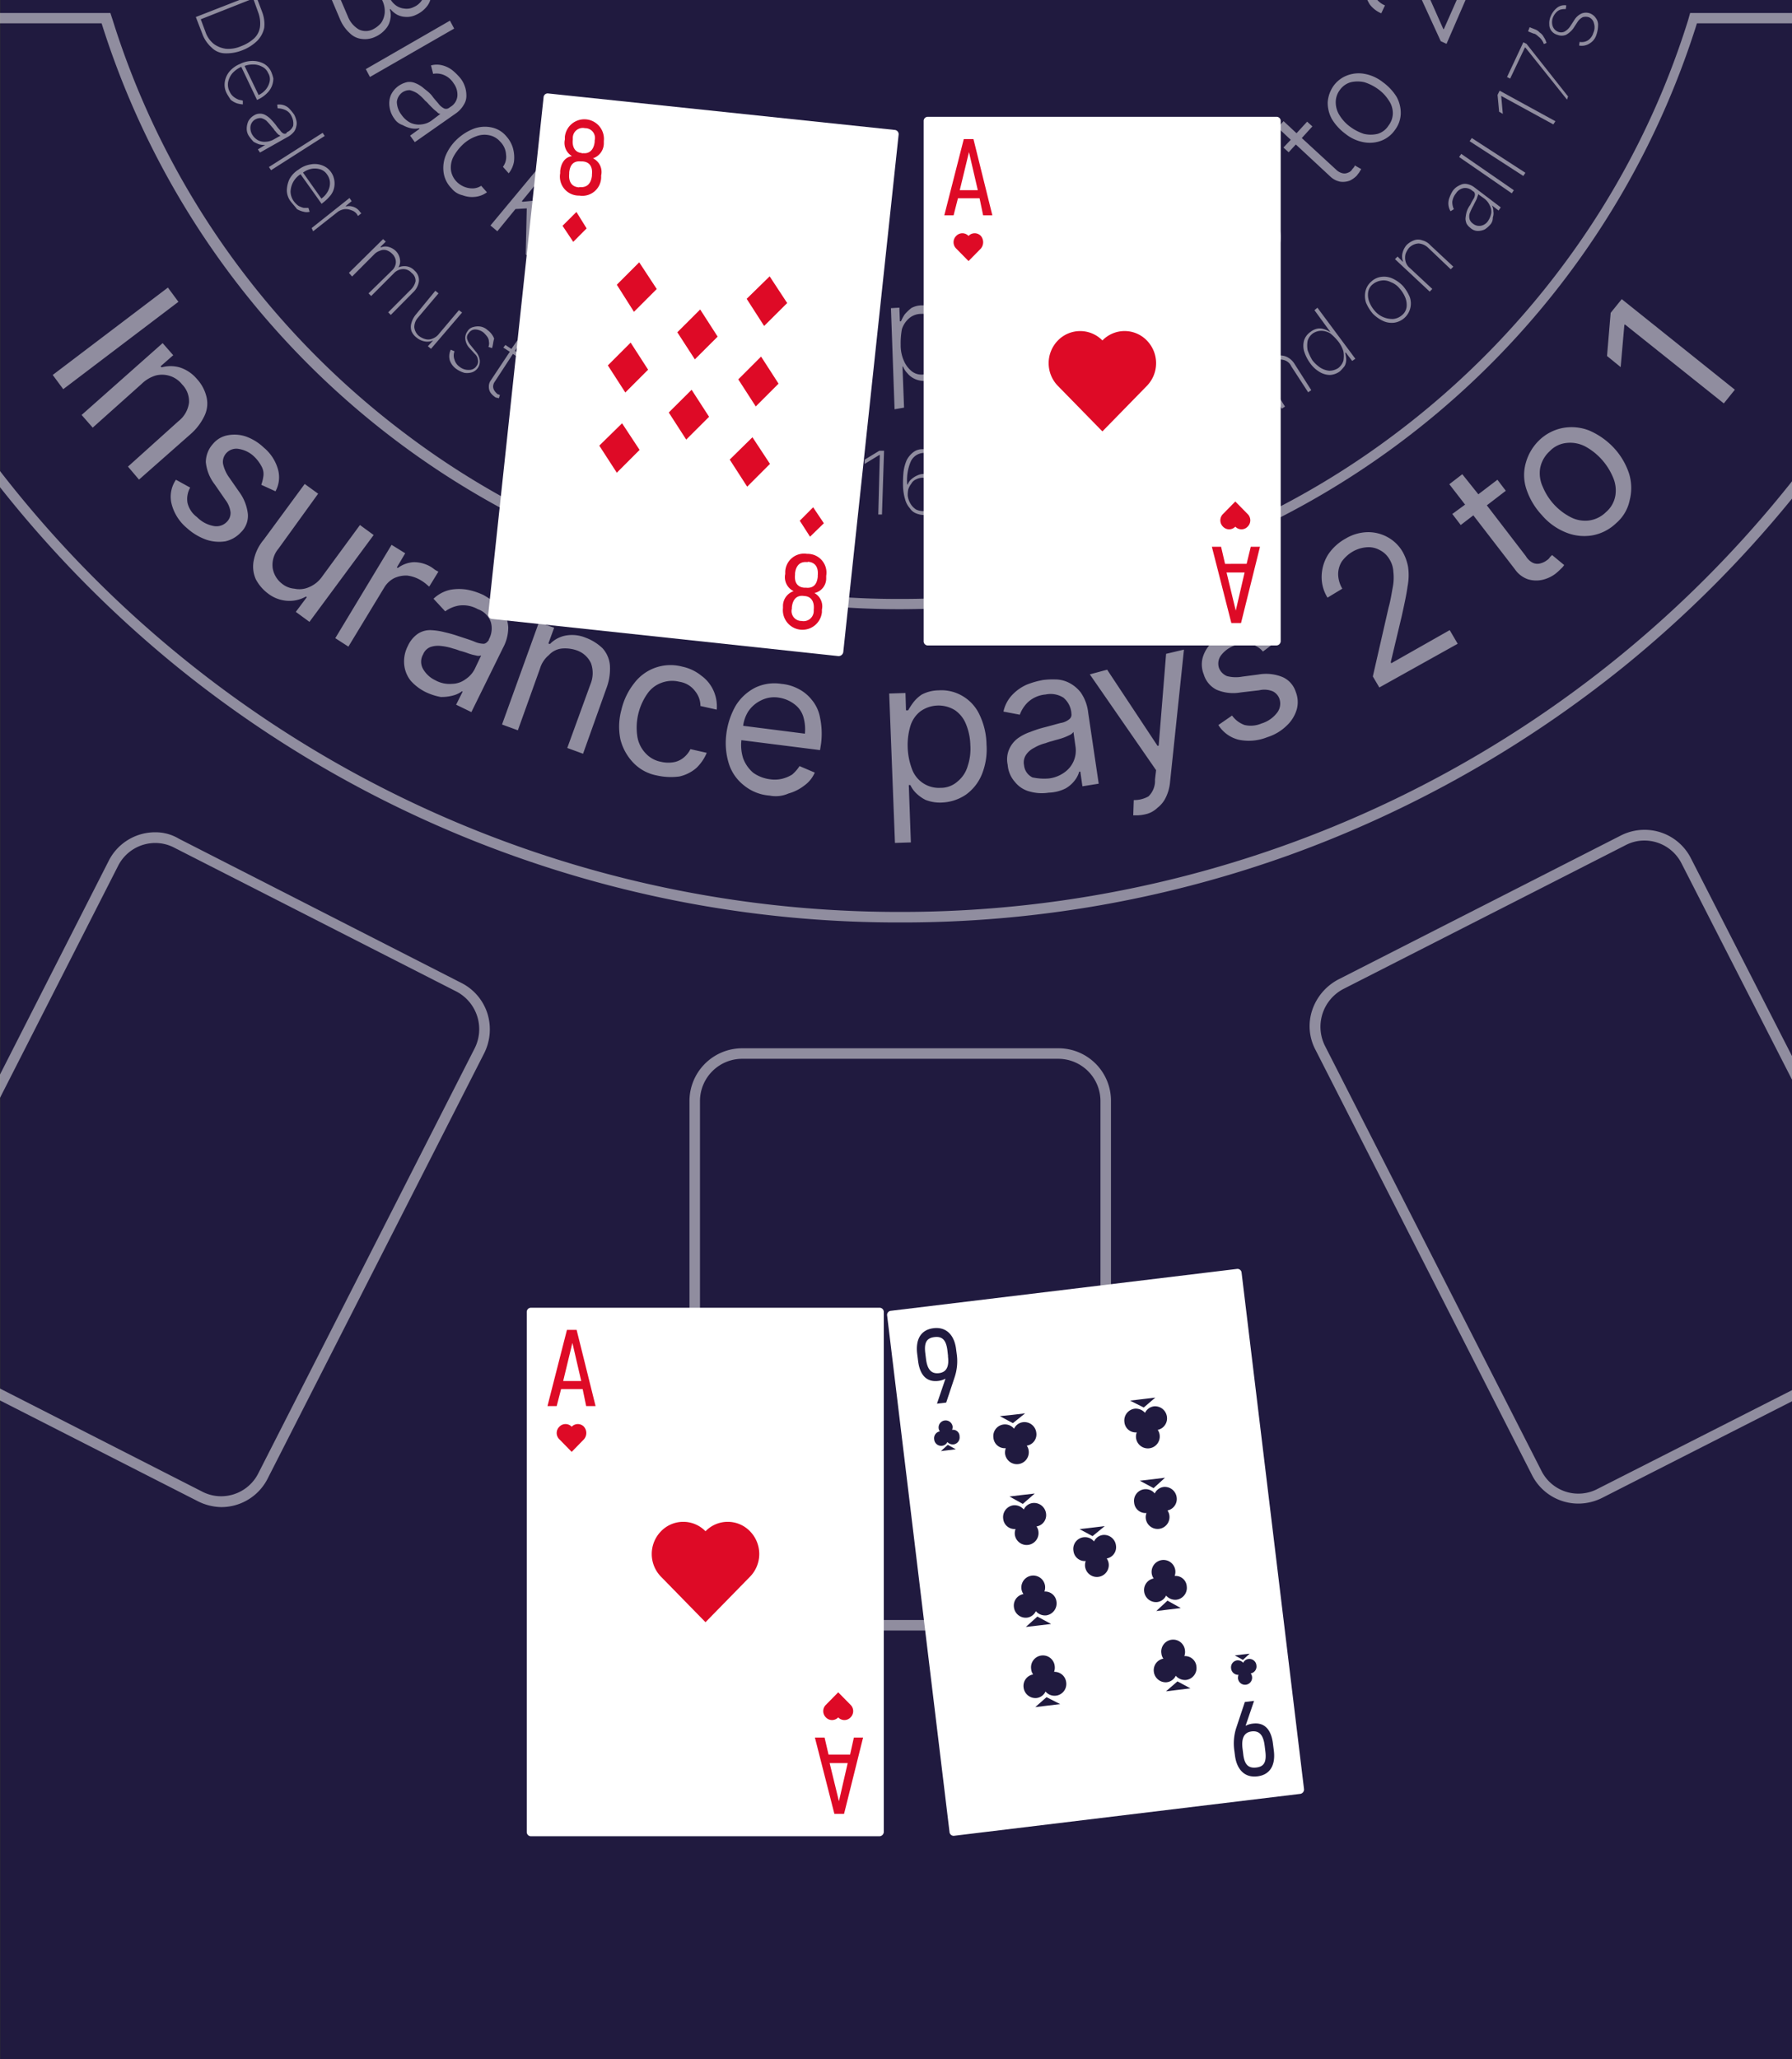
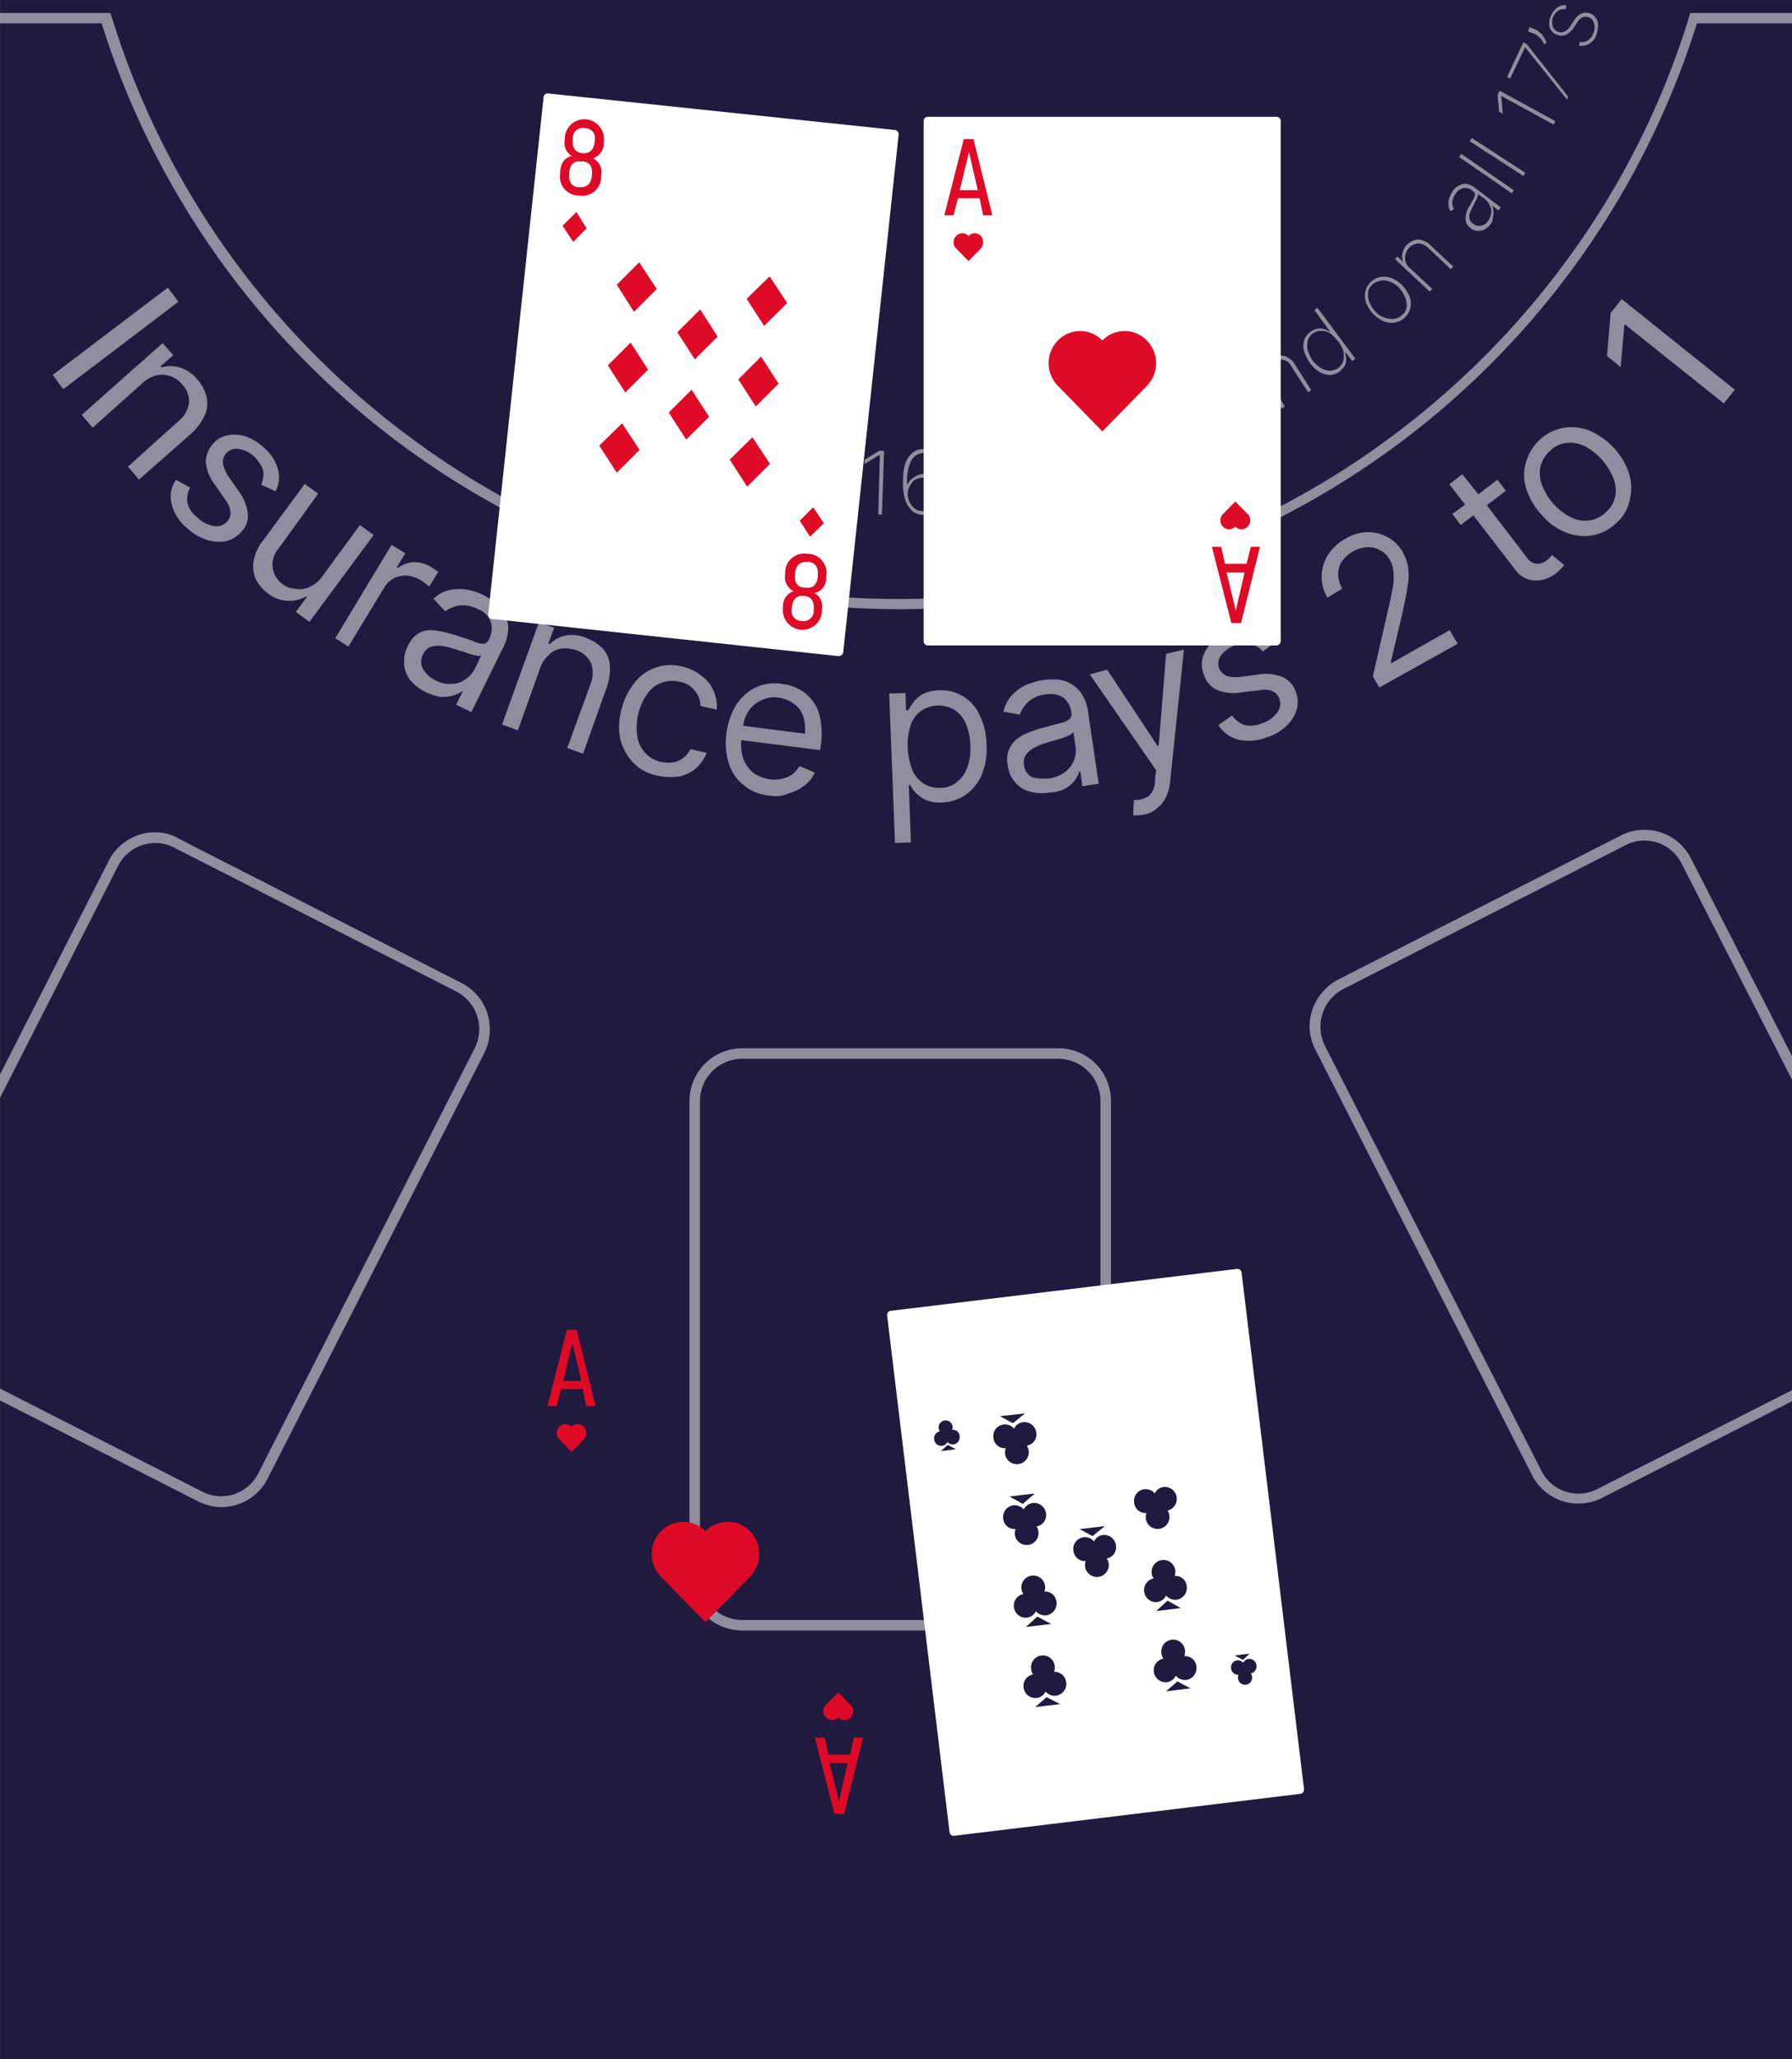
<svg xmlns="http://www.w3.org/2000/svg" id="Livello_1" data-name="Livello 1" viewBox="0 0 276 317">
  <rect x="0" y="0" width="276" height="317" fill="#333333" stroke="none" />
  <defs>
    <style>.cls-1{fill:none}.cls-2{fill:#201a3f}.cls-3,.cls-4{fill:#fff}.cls-3{fill-opacity:.5}.cls-5{fill:#de0a26}</style>
  </defs>
  <path class="cls-1" d="M0 0h276v317H0z" />
  <path class="cls-2" d="M.04 0H276v317H.04z" />
  <path class="cls-1" d="M155.61 51.56c-.25.08-.57.25-.81.33a7 7 0 0 0-.73.24 5.44 5.44 0 0 0-1.54.65 2.3 2.3 0 0 0-.89.89 1.73 1.73 0 0 0-.16 1.13 2.05 2.05 0 0 0 1 1.46 2.36 2.36 0 0 0 1.86.17 4.26 4.26 0 0 0 1.7-.81 5.62 5.62 0 0 0 1-1.38 3.08 3.08 0 0 0 .08-1.7l-.33-1.62a1.75 1.75 0 0 1-.4.32 7.51 7.51 0 0 1-.78.32ZM126 72a1.9 1.9 0 0 0-1.3-.57 2.06 2.06 0 0 0-1.38.24 3.28 3.28 0 0 0-1 1 4.91 4.91 0 0 0-.57 1.63 4.08 4.08 0 0 0 .08 1.7 3.53 3.53 0 0 0 .73 1.29 3.3 3.3 0 0 0 1.38.57 2 2 0 0 0 1.38-.24 3.22 3.22 0 0 0 1-1.06 3.36 3.36 0 0 0 .49-1.62 6.09 6.09 0 0 0-.08-1.7A3.4 3.4 0 0 0 126 72Z" />
  <rect class="cls-1" x="107.79" y="162.99" width="61.67" height="86.39" rx="6.48" />
  <path class="cls-1" d="M167 68.91a3.47 3.47 0 0 0-.48 1.37 4.4 4.4 0 0 0 .16 1.71 4.67 4.67 0 0 0 .73 1.54 3 3 0 0 0 1.13.89 2 2 0 0 0 1.38 0 2.91 2.91 0 0 0 1.14-.73 3.52 3.52 0 0 0 .48-1.38 4.35 4.35 0 0 0-.16-1.7 4.49 4.49 0 0 0-.73-1.54 2.39 2.39 0 0 0-1.13-.89 2.46 2.46 0 0 0-1.38-.08 2 2 0 0 0-1.14.81ZM226.92 31.71a9.3 9.3 0 0 0-.57 1.21 1.71 1.71 0 0 0 0 .9 1.32 1.32 0 0 0 .49.64 1.52 1.52 0 0 0 1.3.33 1.69 1.69 0 0 0 1.05-.73 3.26 3.26 0 0 0 .49-1.22 2.12 2.12 0 0 0-.25-1.21 2.67 2.67 0 0 0-.89-1.06l-.89-.64a.48.48 0 0 1-.08.32c-.08.16-.08.32-.16.49s-.16.32-.25.48ZM87.62 59.59a2 2 0 0 0-1.38-.25 2.86 2.86 0 0 0-1.3.65 5.74 5.74 0 0 0-1 1.3 4.21 4.21 0 0 0-.57 1.62 3 3 0 0 0 .16 1.46 2.51 2.51 0 0 0 1.06 1 1.88 1.88 0 0 0 1.29.24 2.72 2.72 0 0 0 1.3-.65 4.59 4.59 0 0 0 1.05-1.37 4.27 4.27 0 0 0 .57-1.62 2.63 2.63 0 0 0-.16-1.38 1.87 1.87 0 0 0-1.02-1ZM163.47 113.64c-.49.16-.89.24-1.38.4a8.34 8.34 0 0 0-1.05.33 6.48 6.48 0 0 0-1.78.73 3.16 3.16 0 0 0-1.22 1.05 2.1 2.1 0 0 0-.32 1.62 2.33 2.33 0 0 0 1.29 1.87 8.44 8.44 0 0 0 2.59.16 5.18 5.18 0 0 0 2.44-1 4.09 4.09 0 0 0 1.62-3.81l-.33-2.35a1.44 1.44 0 0 1-.65.48 8.84 8.84 0 0 1-1.21.52ZM140.37 57.15a2.43 2.43 0 0 0 1.87.49 2.55 2.55 0 0 0 1.86-.73 3.62 3.62 0 0 0 1.13-1.7 7.3 7.3 0 0 0 .33-2.35 5.46 5.46 0 0 0-.49-2.35 5 5 0 0 0-1.21-1.62 3.07 3.07 0 0 0-2-.57 2.86 2.86 0 0 0-1.86.65 3.76 3.76 0 0 0-1.14 1.7 11.92 11.92 0 0 0-.24 2.43 5.83 5.83 0 0 0 .49 2.43 4.23 4.23 0 0 0 1.26 1.62ZM143.29 73.85a2.3 2.3 0 0 0-1.21-.33 2.23 2.23 0 0 0-1 .25 1.45 1.45 0 0 0-.73.65 3 3 0 0 0-.48.89 4.31 4.31 0 0 0-.08 1 3.15 3.15 0 0 0 .48 1.3 2.72 2.72 0 0 0 .81.81 2.64 2.64 0 0 0 1.14.24 2.19 2.19 0 0 0 1.21-.4 2.36 2.36 0 0 0 .81-1 3.37 3.37 0 0 0 .25-1.29 3.46 3.46 0 0 0-.33-1.3 1.87 1.87 0 0 0-.87-.82ZM192 61.69c-.16.08-.24.25-.4.33s-.32.24-.49.32a6.58 6.58 0 0 0-1 .89 1.32 1.32 0 0 0-.4.81 1.46 1.46 0 0 0 .16.81 1.49 1.49 0 0 0 1.05.81 1.85 1.85 0 0 0 1.3-.24 1.87 1.87 0 0 0 .89-.89 2.32 2.32 0 0 0 .32-1.22A2.69 2.69 0 0 0 193 62l-.49-1c0 .08-.08.16-.16.32Z" />
  <path class="cls-1" d="M246.78 230.58a8.19 8.19 0 0 1-3.65.89 8 8 0 0 1-7.21-4.46l-33.31-65.4a7.77 7.77 0 0 1-.49-6.16 8.32 8.32 0 0 1 4.06-4.7l43.43-22.12a8 8 0 0 1 10.86 3.57L276 162.57V76.76a177.58 177.58 0 0 1-25.86 25.86 178.52 178.52 0 0 1-51.3 28.93A176.08 176.08 0 0 1 138.67 142a175.83 175.83 0 0 1-60.13-10.45 176.42 176.42 0 0 1-51.3-28.93A177.65 177.65 0 0 1 0 75v90.38l16.71-32.78a8 8 0 0 1 7.21-4.46 7 7 0 0 1 3.65 1L71 151.24a8 8 0 0 1 4.06 4.7 8.2 8.2 0 0 1-.49 6.16l-33.31 65.4a8 8 0 0 1-7.21 4.5 8.33 8.33 0 0 1-3.65-.9L0 215.58V317h276V215.71Zm-75.69 12.32A8.13 8.13 0 0 1 163 251h-48.7a8.13 8.13 0 0 1-8.11-8.1v-73.42a8.13 8.13 0 0 1 8.11-8.11H163a8.08 8.08 0 0 1 8.11 8.11ZM203.5 50.92a2.45 2.45 0 0 0-1.29.4 2.23 2.23 0 0 0-.81 1.13 4 4 0 0 0 0 1.46 8.35 8.35 0 0 0 .72 1.54 5.3 5.3 0 0 0 1.22 1.14 3.18 3.18 0 0 0 1.38.48 2.55 2.55 0 0 0 1.38-.4 2.38 2.38 0 0 0 .81-1.14 4.38 4.38 0 0 0 0-1.45 4.88 4.88 0 0 0-.81-1.54 8.25 8.25 0 0 0-1.22-1.22 2.77 2.77 0 0 0-1.38-.4ZM208 19.55a7.47 7.47 0 0 0 2.11 1.06 4.65 4.65 0 0 0 2.1 0 3 3 0 0 0 1.7-1.3 3.11 3.11 0 0 0 .65-1.95 3.47 3.47 0 0 0-.65-1.94 6.22 6.22 0 0 0-1.62-1.7 7.42 7.42 0 0 0-2.1-1.06 4.69 4.69 0 0 0-2.11 0 3.07 3.07 0 0 0-1.7 1.22 3.1 3.1 0 0 0-.65 1.94 3.73 3.73 0 0 0 .65 2 6.22 6.22 0 0 0 1.62 1.73Z" />
  <path class="cls-1" d="M138.59 140.38A175.05 175.05 0 0 0 276 74.09V3.59h-14.6a128.73 128.73 0 0 1-122.89 90.19A128.82 128.82 0 0 1 15.65 3.59H0v68.92a175.09 175.09 0 0 0 138.59 67.87Zm109.48-92.22 1.71-2.11L267.2 60l-1.7 2.11-15.24-12.17-.08.08-.57 6.49-2.1-1.7ZM235 71.26a7.69 7.69 0 0 1 2.18-3.49 7.18 7.18 0 0 1 3.65-1.86 7.44 7.44 0 0 1 4 .4 11.33 11.33 0 0 1 3.73 2.69 10.76 10.76 0 0 1 2.35 4 7.54 7.54 0 0 1 .09 4 6.3 6.3 0 0 1-2.11 3.48 7.09 7.09 0 0 1-3.64 1.87 7.44 7.44 0 0 1-4-.41 9.5 9.5 0 0 1-3.81-2.67 10.83 10.83 0 0 1-2.43-4 6.84 6.84 0 0 1-.01-4.01ZM225.22 73l2.41 3.13 2.94-2.24 1.29 1.7-2.92 2.24 6 7.81a2.67 2.67 0 0 0 1.21 1.05 1.7 1.7 0 0 0 1.13.08 2.78 2.78 0 0 0 1-.48 1.37 1.37 0 0 0 .48-.49l.33-.32 1.85 1.52a2.55 2.55 0 0 1-.48.56 8.8 8.8 0 0 1-.9.81 5.32 5.32 0 0 1-1.94.9 4.4 4.4 0 0 1-2.27-.08 4.07 4.07 0 0 1-2-1.54l-6.4-8.3-1.95 1.47-1.3-1.7 1.94-1.48-2.43-3.14Zm-20.66 12.28a7.7 7.7 0 0 1 2.67-2.44 6.88 6.88 0 0 1 3.4-1 6.18 6.18 0 0 1 3.16.81 6 6 0 0 1 2.27 2.35 7.43 7.43 0 0 1 .81 2.27 9.07 9.07 0 0 1-.08 3c-.16 1.21-.48 2.67-.89 4.54l-1.7 7.13.08.16 9-5.1 1.21 2.1-12.07 6.73-1-1.7 2.43-10.62c.33-1.21.49-2.35.65-3.16a8 8 0 0 0 .1-2.35 4 4 0 0 0-.64-1.86 3.59 3.59 0 0 0-1.46-1.46 3.5 3.5 0 0 0-2-.41 5 5 0 0 0-2.11.65 5.42 5.42 0 0 0-1.7 1.54 3.71 3.71 0 0 0-.56 2 4.52 4.52 0 0 0 .64 2.18l-2.26 1.3a6 6 0 0 1-.9-3.4 6.53 6.53 0 0 1 .95-3.26Zm-19.37 16a5.18 5.18 0 0 1 1.46-2.35 7.18 7.18 0 0 1 2.75-1.7 6 6 0 0 1 4-.33 5.19 5.19 0 0 1 3 2l-1.94 1.46a3.17 3.17 0 0 0-1-.81 3.81 3.81 0 0 0-1.37-.49 4.07 4.07 0 0 0-1.87.33 4.51 4.51 0 0 0-2.19 1.53 2.11 2.11 0 0 0-.32 2 2.25 2.25 0 0 0 1.22 1.22 5.49 5.49 0 0 0 2.35.08l2.51-.33a6.71 6.71 0 0 1 3.73.41 3.72 3.72 0 0 1 2 2.27 4.23 4.23 0 0 1 .16 2.67 5.56 5.56 0 0 1-1.54 2.51 7.47 7.47 0 0 1-3 1.79 7.65 7.65 0 0 1-4.38.4 5.15 5.15 0 0 1-3.16-2.27l2.11-1.46a4.06 4.06 0 0 0 1.94 1.46 4.25 4.25 0 0 0 2.6-.24 4.75 4.75 0 0 0 2.43-1.7 2.29 2.29 0 0 0 .32-2.11 2.05 2.05 0 0 0-1-1.13 3.42 3.42 0 0 0-2.11-.17l-2.84.33a6.56 6.56 0 0 1-3.72-.41 3.88 3.88 0 0 1-2-2.35 4.08 4.08 0 0 1-.14-2.65Zm-14.67 1.87 7.78 11.75.16-.09 1.14-14.1 2.75-.65-2.11 20.35a6.75 6.75 0 0 1-.64 2.35 4.4 4.4 0 0 1-1.3 1.62 3.82 3.82 0 0 1-1.87 1 6.38 6.38 0 0 1-1.13.16h-.73l.08-2.35a4.41 4.41 0 0 0 2.27-.57 3.34 3.34 0 0 0 1-2.59l.17-1.38-10.21-14.75ZM155.93 107a7 7 0 0 1 2.19-1.54 13 13 0 0 1 2.51-.72 11.94 11.94 0 0 1 1.87-.09 4.73 4.73 0 0 1 2.1.49 5.37 5.37 0 0 1 1.87 1.54 6.74 6.74 0 0 1 1.13 3.08l1.62 10.94-2.51.4-.32-2.26h-.17a3.85 3.85 0 0 1-.64 1.29 4.7 4.7 0 0 1-1.46 1.3 6.18 6.18 0 0 1-2.6.65 6.84 6.84 0 0 1-2.91-.17 4.24 4.24 0 0 1-2.27-1.45 4.5 4.5 0 0 1-1.14-2.68 3.9 3.9 0 0 1 .25-2.43 4.23 4.23 0 0 1 1.29-1.62 7.29 7.29 0 0 1 1.95-1 17.22 17.22 0 0 1 2.27-.73c1-.25 1.78-.49 2.43-.65a2.73 2.73 0 0 0 1.29-.57.88.88 0 0 0 .33-.89v-.08a3.46 3.46 0 0 0-1.22-2.35 3.69 3.69 0 0 0-2.75-.49 4.57 4.57 0 0 0-2.76 1.22 5.12 5.12 0 0 0-1.21 1.94l-2.52-.48a5.39 5.39 0 0 1 1.38-2.65Zm-16.45-.32.08 2.67h.33a11.74 11.74 0 0 1 .73-1.13 5.36 5.36 0 0 1 1.37-1.3 5.72 5.72 0 0 1 2.6-.65 6.36 6.36 0 0 1 3.72.9 6.5 6.5 0 0 1 2.6 2.91 11 11 0 0 1 1.05 4.54 10.27 10.27 0 0 1-.73 4.62 7.16 7.16 0 0 1-2.43 3.08 7.07 7.07 0 0 1-3.65 1.22 6.07 6.07 0 0 1-2.59-.41A5.91 5.91 0 0 1 141 122a4.34 4.34 0 0 1-.81-1.14H140l.32 8.83-2.43.09-.89-23Zm-27.63 6.24a11.61 11.61 0 0 1 1.46-4.38 7.6 7.6 0 0 1 3-2.75 6.86 6.86 0 0 1 4.06-.57 6.78 6.78 0 0 1 2.51.73 6.2 6.2 0 0 1 2.11 1.7 5.86 5.86 0 0 1 1.29 2.76 12.08 12.08 0 0 1 .16 4l-.16 1-12.11-1.53a6.71 6.71 0 0 0 .28 2.83 5.44 5.44 0 0 0 1.54 2.19 5.73 5.73 0 0 0 2.59 1 4.84 4.84 0 0 0 1.87-.08 5.25 5.25 0 0 0 1.54-.65 5.78 5.78 0 0 0 1.13-1.3l2.35 1a4.78 4.78 0 0 1-1.62 2 7 7 0 0 1-2.43 1.22 4.86 4.86 0 0 1-2.92.32 7.06 7.06 0 0 1-4-1.62 6.85 6.85 0 0 1-2.27-3.32 10.72 10.72 0 0 1-.38-4.56Zm-16-3.65a10.37 10.37 0 0 1 2-4.13 7 7 0 0 1 3.24-2.35 7 7 0 0 1 4.13-.16A6.89 6.89 0 0 1 108 104a5.72 5.72 0 0 1 1.86 2.35 5.94 5.94 0 0 1 .49 2.91l-2.51-.56a3.59 3.59 0 0 0-.81-2.27 3.69 3.69 0 0 0-2.43-1.46 4.62 4.62 0 0 0-2.76.16 4.5 4.5 0 0 0-2.19 1.7 9.11 9.11 0 0 0-1.54 6.48 4.82 4.82 0 0 0 1.22 2.6 4.31 4.31 0 0 0 2.43 1.38 4.93 4.93 0 0 0 1.86.08 3.29 3.29 0 0 0 1.54-.65 3.91 3.91 0 0 0 1.14-1.38l2.51.57a6.87 6.87 0 0 1-1.62 2.35 6 6 0 0 1-2.59 1.29 9.78 9.78 0 0 1-3.49-.16 6.72 6.72 0 0 1-3.65-2 8 8 0 0 1-1.86-3.57 9.79 9.79 0 0 1 .2-4.56Zm-10.5-12.65-.89 2.43.24.08a4.57 4.57 0 0 1 2.35-1.29 5.49 5.49 0 0 1 3.16.32 7.54 7.54 0 0 1 2.59 1.62 4.45 4.45 0 0 1 1.14 2.68 8.52 8.52 0 0 1-.57 3.56l-3.57 10-2.43-.89 3.57-9.81a4.49 4.49 0 0 0 .08-3.24 3.77 3.77 0 0 0-2.27-2 5.5 5.5 0 0 0-2.27-.25 3.16 3.16 0 0 0-1.94 1 4.29 4.29 0 0 0-1.38 2.1l-3.4 9.48-2.44-.89L83 95.81Zm-13.29-5.75a10.35 10.35 0 0 1 2.43.81c.48.24 1 .57 1.62 1a5.72 5.72 0 0 1 1.46 1.62 5.09 5.09 0 0 1 .73 2.35 6.59 6.59 0 0 1-.81 3.16l-4.87 9.89-2.35-1.14 1-2-.08-.08a3.94 3.94 0 0 1-1.3.64 6.83 6.83 0 0 1-2 .25 9.14 9.14 0 0 1-2.26-.73 7.53 7.53 0 0 1-2.36-1.78 4.71 4.71 0 0 1-1-2.52 5.21 5.21 0 0 1 .57-2.83 4.54 4.54 0 0 1 1.54-1.87A3.44 3.44 0 0 1 66.3 97a10.2 10.2 0 0 1 2.19.24 21.49 21.49 0 0 1 2.27.65c1 .32 1.78.57 2.35.81a3.67 3.67 0 0 0 1.38.32c.32 0 .57-.24.81-.56v-.06a3.49 3.49 0 0 0 .32-2.67 3.22 3.22 0 0 0-2-2 4.63 4.63 0 0 0-2.92-.56 5 5 0 0 0-2.11.89l-1.78-1.86a5.4 5.4 0 0 1 2.59-1.38 7.54 7.54 0 0 1 2.66.05Zm-9.65-5.67-1.29 2.18.16.08a4.51 4.51 0 0 1 2.43-.89 5.15 5.15 0 0 1 2.67.73 6.75 6.75 0 0 1 .57.41 5.45 5.45 0 0 0 .57.32l-1.38 2.27a5.89 5.89 0 0 1-.48-.4 6.75 6.75 0 0 0-.81-.57 5.38 5.38 0 0 0-2.11-.73 4.39 4.39 0 0 0-2 .4 3.85 3.85 0 0 0-1.54 1.46l-5.51 9.08-2-1.3 8.62-14.34ZM46.93 74.5 49 76l-6.16 8.43a3.86 3.86 0 0 0-.89 3 3.8 3.8 0 0 0 1.46 2.43 3.44 3.44 0 0 0 1.86.73 3.64 3.64 0 0 0 2.27-.24 4.6 4.6 0 0 0 2-1.62l5.83-7.94 2.11 1.54-9.82 13.4-2.1-1.54 1.7-2.27-.16-.08a5.11 5.11 0 0 1-2.76.65 5.39 5.39 0 0 1-3.08-1.14 6.55 6.55 0 0 1-1.86-2.18 4.78 4.78 0 0 1-.33-2.84 7 7 0 0 1 1.54-3.24ZM35.1 67a5.51 5.51 0 0 1 2.76.24 7.84 7.84 0 0 1 2.75 1.71 6.71 6.71 0 0 1 2.19 3.4 4.5 4.5 0 0 1-.4 3.32l-2.19-1a6.18 6.18 0 0 0 .32-1.3 2.38 2.38 0 0 0-.24-1.46 5.92 5.92 0 0 0-1.13-1.54 4.38 4.38 0 0 0-2.35-1.21 2.09 2.09 0 0 0-2 .65 2 2 0 0 0-.49 1.62 5.68 5.68 0 0 0 1 2.19l1.46 2.1a7.08 7.08 0 0 1 1.37 3.49 3.55 3.55 0 0 1-1.1 2.79 4.65 4.65 0 0 1-2.35 1.38 6.22 6.22 0 0 1-2.92-.24 8.88 8.88 0 0 1-3-1.79 7.14 7.14 0 0 1-2.35-3.64 4.62 4.62 0 0 1 .65-3.81l2.19 1.21a3.59 3.59 0 0 0-.41 2.36 3.8 3.8 0 0 0 1.46 2.18 4.82 4.82 0 0 0 2.6 1.35 2.22 2.22 0 0 0 2-.65 1.93 1.93 0 0 0 .57-1.46 3.92 3.92 0 0 0-.81-1.94l-1.62-2.35a6.65 6.65 0 0 1-1.38-3.49 4.23 4.23 0 0 1 1.13-2.83A3.83 3.83 0 0 1 35.1 67Zm-27-9.24 17.76-13.49 1.63 2.19L9.74 59.91Zm4.45 6.16 12.48-11.1 1.63 1.86-1.95 1.71.16.16a5.17 5.17 0 0 1 2.76 0 5.72 5.72 0 0 1 2.67 1.78A6.18 6.18 0 0 1 31.78 61a4.36 4.36 0 0 1-.24 2.84 8.72 8.72 0 0 1-2.19 2.92l-7.94 7-1.7-2 7.78-7A4.3 4.3 0 0 0 29.11 62a3.7 3.7 0 0 0-1.06-2.84A3.94 3.94 0 0 0 24 57.8a5.29 5.29 0 0 0-2.19 1.3l-7.53 6.73Z" />
  <path class="cls-1" d="M215.58 44.43a3.13 3.13 0 0 0-1.38-1 2.37 2.37 0 0 0-1.46-.24 2.7 2.7 0 0 0-1.3.56 1.94 1.94 0 0 0-.72 1.22 2.94 2.94 0 0 0 .16 1.46 4.7 4.7 0 0 0 .89 1.46 3.55 3.55 0 0 0 2.83 1.21 2.37 2.37 0 0 0 1.3-.56 1.91 1.91 0 0 0 .73-1.22 3.06 3.06 0 0 0-.16-1.46 4.78 4.78 0 0 0-.89-1.43ZM155.53 73.85a1.17 1.17 0 0 1-.33.24.86.86 0 0 1-.48.16 4 4 0 0 1-.57.17 4.75 4.75 0 0 1-.57.16 9.55 9.55 0 0 0-1.29.49 1.23 1.23 0 0 0-.65.64 1.36 1.36 0 0 0-.16.81 1.77 1.77 0 0 0 .64 1.14 4 4 0 0 0 1.62.16 2.38 2.38 0 0 0 1.14-.49 2.43 2.43 0 0 0 .73-1 2.64 2.64 0 0 0 .08-1.38ZM34.05 230.33a6.41 6.41 0 0 0 5.75-3.56l33.31-65.4a6.54 6.54 0 0 0-2.84-8.75l-43.43-22.13a6.3 6.3 0 0 0-2.92-.72 6.41 6.41 0 0 0-5.75 3.56L0 169v44.75l31.13 15.86a6.3 6.3 0 0 0 2.92.72ZM99 68.26c-.16 0-.32-.08-.57-.08s-.4-.08-.56-.17a4.57 4.57 0 0 0-1.3-.24 1.65 1.65 0 0 0-.89.24 1.05 1.05 0 0 0-.49.65 1.47 1.47 0 0 0 .08 1.3c.09.32.41.57.9.81a2.32 2.32 0 0 0 1.29.16 2.14 2.14 0 0 0 1.14-.57 4.15 4.15 0 0 0 .81-1.13l.4-1c-.08 0-.24.08-.32.08a1.06 1.06 0 0 1-.49-.05ZM66.71 16.72l-.65-.65a3.83 3.83 0 0 0-.57-.57 7.36 7.36 0 0 0-1.21-1.13 4.11 4.11 0 0 0-1.14-.49 2 2 0 0 0-1.14.32 2.06 2.06 0 0 0-.89 1.54 3.37 3.37 0 0 0 .73 2 3.75 3.75 0 0 0 1.37 1.21 3.11 3.11 0 0 0 1.71.25 3.2 3.2 0 0 0 1.62-.65l1.29-1a.67.67 0 0 1-.48-.25c-.16-.18-.35-.3-.64-.58ZM39.8 14.61a3.24 3.24 0 0 0 1.14-.89 2.93 2.93 0 0 0 .57-1.22 1.76 1.76 0 0 0-.25-1.29 1.89 1.89 0 0 0-1-1 2.7 2.7 0 0 0-1.38-.32 3.62 3.62 0 0 0-1.27.22ZM47.91 26a3.25 3.25 0 0 0-1.21.49l2.83 4a3.23 3.23 0 0 0 1-1.13 2.58 2.58 0 0 0 .32-1.3 2.19 2.19 0 0 0-.4-1.21 2 2 0 0 0-1.05-.81 2.91 2.91 0 0 0-1.49-.04Z" />
  <path class="cls-1" d="m17 2 .33 1.13A126.44 126.44 0 0 0 35.1 38.76 128.36 128.36 0 0 0 62.74 67a125.54 125.54 0 0 0 75.93 25.2A126.06 126.06 0 0 0 214.6 67a128.36 128.36 0 0 0 27.64-28.2A125.42 125.42 0 0 0 260 3.1l.31-1.1H276V0h-50.28l-2.93 6.75-.89-.41L219 0h-6.85a3.13 3.13 0 0 0 1.17.83l-.57 1.22A4.3 4.3 0 0 1 211 .67a6.19 6.19 0 0 1-.4-.67H66.27a2.85 2.85 0 0 1-.53 1 4.38 4.38 0 0 1-1.62 1.29 3.14 3.14 0 0 1-1.63.33 3.06 3.06 0 0 1-1.29-.33 3.55 3.55 0 0 1-1.06-.89l-.08.08a2.79 2.79 0 0 1 .08 1.46 3 3 0 0 1-.72 1.54 4.37 4.37 0 0 1-1.63 1.22 3.71 3.71 0 0 1-2 .32 3.08 3.08 0 0 1-1.87-.89 6 6 0 0 1-1.54-2.19L51.11 0H39.68l.69 1.81a5.26 5.26 0 0 1 .33 2.43 4.09 4.09 0 0 1-1.06 2 6.69 6.69 0 0 1-2.27 1.46 6.6 6.6 0 0 1-2.67.49 3 3 0 0 1-2.11-.89 5.28 5.28 0 0 1-1.46-2.19l-1-2.51L36.88 0H0v2h17Zm48.9 51.35.81-.9a2.09 2.09 0 0 1-1.22.17 2.68 2.68 0 0 1-1.29-.57 2.42 2.42 0 0 1-.81-1 2 2 0 0 1-.09-1.22 3.53 3.53 0 0 1 .65-1.3l3.16-3.72.49.4-3.16 3.73a2.21 2.21 0 0 0-.57 1.46 2 2 0 0 0 .73 1.38 2.83 2.83 0 0 0 1 .48 1.62 1.62 0 0 0 1.06-.08 2.16 2.16 0 0 0 1-.73l3.08-3.65.49.41-4.79 5.59Zm9.48-.81a1.3 1.3 0 0 0-.24-.73 4.21 4.21 0 0 0-.57-.65 2.13 2.13 0 0 0-1.3-.49 1.17 1.17 0 0 0-1 .57.92.92 0 0 0-.24.89 2.71 2.71 0 0 0 .56 1l.73.9a2.61 2.61 0 0 1 .65 1.37 1.76 1.76 0 0 1-1.21 1.87 2.66 2.66 0 0 1-1.14.08 4.14 4.14 0 0 1-1.21-.57 2.71 2.71 0 0 1-1.06-1.38 2.33 2.33 0 0 1 .16-1.62l.57.25a1.82 1.82 0 0 0-.08 1.34 2 2 0 0 0 .81 1.06 2.14 2.14 0 0 0 1.46.48 1.29 1.29 0 0 0 1.13-.57 1.12 1.12 0 0 0 .25-.89 1.44 1.44 0 0 0-.49-1l-.81-.89a2.4 2.4 0 0 1-.65-1.38A1.7 1.7 0 0 1 72 51a1.4 1.4 0 0 1 .89-.65 2.61 2.61 0 0 1 1.11-.08 2.19 2.19 0 0 1 1.14.56 2.93 2.93 0 0 1 1 1.3c-.16.49-.16 1-.33 1.46l-.48-.24a1.36 1.36 0 0 0 .05-.81Zm4.86 2.75L79 54.48l-2.83 4.3a1.3 1.3 0 0 0-.24.73 1.16 1.16 0 0 0 .16.56 2 2 0 0 0 .4.49c.09.08.17.08.25.16s.16.08.24.08l-.16.49c-.08 0-.16-.08-.33-.08a.61.61 0 0 1-.32-.16 2.68 2.68 0 0 1-.65-.65 1.67 1.67 0 0 1-.24-.89 1.59 1.59 0 0 1 .32-1l2.91-4.38-1-.64.32-.41.92.62 1-1.43.48.33-.93 1.4 1.27.85Zm6.32 11.43.73-1.38h-.08a5 5 0 0 1-.81.57 2.07 2.07 0 0 1-1 .16 2.15 2.15 0 0 1-1.22-.32 2.59 2.59 0 0 1-1.13-1.14 2.87 2.87 0 0 1-.24-1.7 4.67 4.67 0 0 1 .67-1.91 4.84 4.84 0 0 1 1.22-1.54 3.14 3.14 0 0 1 1.54-.73 2.34 2.34 0 0 1 1.62.33 1.94 1.94 0 0 1 .89.73 3.54 3.54 0 0 1 .41 1 2 2 0 0 1 0 1h.08l1.94-3.64.49.24L87.05 67ZM93 63.31a3.51 3.51 0 0 0-.73.81l-2 4.38-.57-.16 3.08-6.73.49.25-.49 1h.08a2.48 2.48 0 0 1 1.14-.49 1.84 1.84 0 0 1 1.29.25c.09 0 .09.08.17.08s.08.08.16.08l-.24.57-.09-.09c-.08 0-.08-.08-.16-.08a2.87 2.87 0 0 0-1.19-.18 1.72 1.72 0 0 0-.94.31Zm7.77 4.06-1.86 4.78-.57-.25.49-1.21a2.08 2.08 0 0 1-.73.49 3.45 3.45 0 0 1-1 .24 5 5 0 0 1-1.22-.16 3.1 3.1 0 0 1-1-.65 2.86 2.86 0 0 1-.49-1 2.17 2.17 0 0 1 .17-1.22 1.47 1.47 0 0 1 .48-.73 1.59 1.59 0 0 1 .73-.4 3 3 0 0 1 1-.09 4.12 4.12 0 0 1 1.3.25c.32.08.73.16 1 .24a2.86 2.86 0 0 0 .73.08.55.55 0 0 0 .41-.32l.08-.33a1.72 1.72 0 0 0-1.14-2.35 2.8 2.8 0 0 0-1.37-.16 1.92 1.92 0 0 0-1.06.57l-.4-.41a2 2 0 0 1 .89-.56 3.72 3.72 0 0 1 1-.17 2.18 2.18 0 0 1 1.06.25 1.74 1.74 0 0 1 .81.48 2.33 2.33 0 0 1 .56.65 1.57 1.57 0 0 1 .25.89 5 5 0 0 1-.15 1.09Zm26.75 7.7a4.32 4.32 0 0 1-.65 1.86 2.63 2.63 0 0 1-1.3 1.21 3.13 3.13 0 0 1-1.7.33 2.77 2.77 0 0 1-1.54-.73 4.66 4.66 0 0 1-1-1.46 5.52 5.52 0 0 1-.16-2 4.2 4.2 0 0 1 .65-1.86 2.61 2.61 0 0 1 1.29-1.21 3.69 3.69 0 0 1 1.7-.33 2.74 2.74 0 0 1 1.54.73 4.68 4.68 0 0 1 1 1.46 5.52 5.52 0 0 1 .14 2ZM145 77.5a3.61 3.61 0 0 1-1 1.21 3 3 0 0 1-1.7.57 3.31 3.31 0 0 1-1.2-.28 2 2 0 0 1-1-.81 3.3 3.3 0 0 1-.73-1.38 7.81 7.81 0 0 1-.32-2.11 17.91 17.91 0 0 1 .08-2.11 6.59 6.59 0 0 1 .48-1.78 3.67 3.67 0 0 1 1-1.22 2.27 2.27 0 0 1 1.46-.48 2.67 2.67 0 0 1 1.37.32 2.6 2.6 0 0 1 1 .89 3.47 3.47 0 0 1 .49 1.3h-.57a3 3 0 0 0-.64-1.46 1.63 1.63 0 0 0-1.46-.48 2.29 2.29 0 0 0-2 1.29 7.27 7.27 0 0 0-.56 3.57h.08a1.8 1.8 0 0 1 .56-.81 3.3 3.3 0 0 1 .89-.57 2.3 2.3 0 0 1 1.06-.24 2.81 2.81 0 0 1 1.46.32 2.61 2.61 0 0 1 1.05 1.06 5 5 0 0 1 .49 1.62 3.36 3.36 0 0 1-.29 1.58Zm10.94.24-.16-1.3h-.08a2.29 2.29 0 0 1-.41.81 1.8 1.8 0 0 1-.73.65c-.08.33-.4.41-.81.49a3.1 3.1 0 0 1-1.21-.08 1.87 1.87 0 0 1-1-.65 2.38 2.38 0 0 1-.49-1.14 1.36 1.36 0 0 1 .08-.81 1.64 1.64 0 0 1 .41-.64 3.07 3.07 0 0 1 .81-.57 4.28 4.28 0 0 1 1.21-.41l1-.24a1.2 1.2 0 0 0 .65-.32.36.36 0 0 0 .16-.49l-.08-.33a2 2 0 0 0-.64-1.21 2.2 2.2 0 0 0-1.46-.24 3.15 3.15 0 0 0-1.3.48 2 2 0 0 0-.65 1l-.57-.16a2.35 2.35 0 0 1 .49-1 3.22 3.22 0 0 1 .81-.65 4.11 4.11 0 0 1 1.06-.32 2 2 0 0 1 1 0 2.54 2.54 0 0 1 .81.32 2.68 2.68 0 0 1 .65.65 1.75 1.75 0 0 1 .32 1l.73 5.11Zm8.27-1.3-1-4.7a2.15 2.15 0 0 0-.89-1.38 1.74 1.74 0 0 0-1.55-.24 2.47 2.47 0 0 0-1 .49 2.23 2.23 0 0 0-.57.89 1.45 1.45 0 0 0-.08 1l1 4.7-.57.08-1.55-7.16.57-.08.24 1.14h.08a2.07 2.07 0 0 1 .65-1.06 2.9 2.9 0 0 1 1.29-.65 2.64 2.64 0 0 1 1.38.08 2.39 2.39 0 0 1 1.06.73 2.17 2.17 0 0 1 .56 1.3l1 4.78Zm30.15-11.75-.65-1.13a3.39 3.39 0 0 1-.08.89 2.47 2.47 0 0 1-.49.89 1.92 1.92 0 0 1-.73.57 3.07 3.07 0 0 1-1.13.32 2.92 2.92 0 0 1-1.14-.24 1.77 1.77 0 0 1-.81-.89 1.75 1.75 0 0 1-.08-1.62 3.29 3.29 0 0 1 .57-.81 4.56 4.56 0 0 1 1-.81c.32-.25.57-.41.81-.57a1.51 1.51 0 0 0 .49-.49.51.51 0 0 0 0-.48l-.17-.25a1.63 1.63 0 0 0-1-.89 1.92 1.92 0 0 0-1.46.24 1.88 1.88 0 0 0-1 1 1.44 1.44 0 0 0-.24 1.13l-.57.08a2.26 2.26 0 0 1 .08-1 3 3 0 0 1 .57-.89 3.24 3.24 0 0 1 .89-.65 4 4 0 0 1 .89-.32 1.49 1.49 0 0 1 .89 0 1.52 1.52 0 0 1 .81.4 2.24 2.24 0 0 1 .65.81l2.43 4.54Zm7.13-4.21-2.6-4a1.73 1.73 0 0 0-1.29-1 1.81 1.81 0 0 0-1.54.33 3.46 3.46 0 0 0-.81.81 2.14 2.14 0 0 0-.25 1 2.29 2.29 0 0 0 .41 1l2.51 4.06-.49.32-4-6.24.49-.32.65 1h.08a1.7 1.7 0 0 1 .24-1.22 3.09 3.09 0 0 1 1-1 2.5 2.5 0 0 1 1.3-.41 2.34 2.34 0 0 1 1.22.33 2.81 2.81 0 0 1 1 1l2.59 4.01Zm6.8-4.86-1-1.3-.08.08a4.1 4.1 0 0 1 .16 1 2.14 2.14 0 0 1-.24 1 6 6 0 0 1-.73.82 2.79 2.79 0 0 1-1.54.56 3.15 3.15 0 0 1-1.62-.48 4.78 4.78 0 0 1-1.46-1.38 6.31 6.31 0 0 1-.89-1.78 3.11 3.11 0 0 1 0-1.71 2.53 2.53 0 0 1 1-1.29 2.47 2.47 0 0 1 1.05-.49 2.05 2.05 0 0 1 1 .08 3 3 0 0 1 .89.41h.08l-2.43-3.33.48-.32 5.84 7.86Zm8.92-8.11a3.38 3.38 0 0 1-.89 1.46 3 3 0 0 1-1.54.73 3.15 3.15 0 0 1-1.7-.24 5.48 5.48 0 0 1-1.63-1.14 6.54 6.54 0 0 1-1.05-1.7 3.37 3.37 0 0 1-.08-1.78 2.76 2.76 0 0 1 .89-1.46 2.71 2.71 0 0 1 1.54-.73 3.16 3.16 0 0 1 1.7.24 5.32 5.32 0 0 1 1.61 1.11 6.43 6.43 0 0 1 1.06 1.7 3.37 3.37 0 0 1 .08 1.81Zm21.7-45.14a3.25 3.25 0 0 1 1-1.29 1.83 1.83 0 0 1 1.38-.33l-.09.57a2.82 2.82 0 0 0-.81.08 1.64 1.64 0 0 0-.64.41 2.49 2.49 0 0 0-.49.73 2 2 0 0 0-.08 1.37 1.43 1.43 0 0 0 .81.89 1.26 1.26 0 0 0 1 0 2.53 2.53 0 0 0 .89-.81l.65-1a2.52 2.52 0 0 1 1.14-1 1.79 1.79 0 0 1 1.29 0 1.89 1.89 0 0 1 .89.73 1.67 1.67 0 0 1 .33 1.13 4.56 4.56 0 0 1-.24 1.38 2.36 2.36 0 0 1-1.06 1.38 2.21 2.21 0 0 1-1.62.32l.08-.56a1.79 1.79 0 0 0 1.3-.25 2.08 2.08 0 0 0 .81-1.13 2.08 2.08 0 0 0 .08-1.54 1.28 1.28 0 0 0-.81-.89 1.67 1.67 0 0 0-.89 0 2.14 2.14 0 0 0-.81.73l-.65 1a3.51 3.51 0 0 1-1.14 1 1.79 1.79 0 0 1-1.29 0 1.75 1.75 0 0 1-.89-.65 1.59 1.59 0 0 1-.33-1 2.66 2.66 0 0 1 .19-1.27Zm-3.32 1.79.81.32a1.77 1.77 0 0 1 .73.49 1.8 1.8 0 0 1 .65.73 2.92 2.92 0 0 1 .41.89l-.41.16a2.41 2.41 0 0 0-.65-1c-.32-.25-.56-.57-1-.65l-.81-.33Zm-1 2.35.49.24 6.4 8.1-.16.49-6.4-8h-.09l-2.23 4.76-.49-.25ZM231 14l8.59 4.7-.32.49-8-4.38v.08l.24 2.68-.57-.33-.24-2.59Zm-4.29 7.29L235 26.6l-.33.49-8.27-5.35Zm-1.62 2.44 8.1 5.59-.32.48-8.11-5.59Zm-1.78 6.72a5.46 5.46 0 0 1 .48-1 2.51 2.51 0 0 1 .65-.65 3.8 3.8 0 0 1 .81-.4 1.68 1.68 0 0 1 .89 0 2.66 2.66 0 0 1 1 .48l4 3.12-.33.49-1.05-.81a1.65 1.65 0 0 1 .24.89 2 2 0 0 1-.08 1 1.55 1.55 0 0 1-.32 1 4.27 4.27 0 0 1-.89.81 2.51 2.51 0 0 1-1.14.25 1.7 1.7 0 0 1-1.13-.49 2 2 0 0 1-.57-.65 2.33 2.33 0 0 1-.16-.73 6.17 6.17 0 0 1 .16-1 3.54 3.54 0 0 1 .57-1.13 8 8 0 0 1 .48-.89 1.34 1.34 0 0 0 .24-.65.61.61 0 0 0-.16-.49l-.24-.16a1.65 1.65 0 0 0-1.3-.41 1.75 1.75 0 0 0-1.21.81 2.62 2.62 0 0 0-.57 1.3 2.64 2.64 0 0 0 .24 1.14l-.48.32a2.37 2.37 0 0 1-.16-2.11ZM216 39a3 3 0 0 1 .65-1.21 3.22 3.22 0 0 1 1.14-.73 1.79 1.79 0 0 1 1.29 0 2.41 2.41 0 0 1 1.22.73l3.56 3.32-.4.4-3.46-3.32a2.36 2.36 0 0 0-1.46-.65 2.19 2.19 0 0 0-1.45.65 3 3 0 0 0-.57 1 2.37 2.37 0 0 0 0 1.06 1.92 1.92 0 0 0 .65 1.05l3.48 3.24-.4.41-5.35-5 .4-.4.81.81v-.08A2.13 2.13 0 0 1 216 39Zm-10.64-25.77a4.57 4.57 0 0 1 2.11-1.62 5 5 0 0 1 2.68-.24 6.4 6.4 0 0 1 2.85 1.29 8 8 0 0 1 2.11 2.27 5.12 5.12 0 0 1 .65 2.6 4.36 4.36 0 0 1-.89 2.51 4.51 4.51 0 0 1-2.11 1.62 5 5 0 0 1-2.67.24 6.28 6.28 0 0 1-2.84-1.29 8 8 0 0 1-2.11-2.27 5.2 5.2 0 0 1-.65-2.6 5 5 0 0 1 .87-2.51Zm-7.69 5.43 2 1.86 1.63-1.78.81.73-1.63 1.79 5.28 4.86a2.08 2.08 0 0 0 1 .56 1.27 1.27 0 0 0 .81-.08 1.23 1.23 0 0 0 .65-.48c.08-.17.25-.25.25-.33a.42.42 0 0 0 .16-.32l1 .57c-.08.16-.16.24-.24.4s-.25.33-.41.57a3.68 3.68 0 0 1-1.13.81 3 3 0 0 1-1.46.16 3.05 3.05 0 0 1-1.46-.73l-5.38-5-1.1 1.2-.81-.73 1.11-1.21-2-1.87ZM184.3 29.6a5.27 5.27 0 0 1 1.54-1.78 5.12 5.12 0 0 1 2.18-1 4.19 4.19 0 0 1 2 .24 3.45 3.45 0 0 1 1.62 1.3 3.52 3.52 0 0 1 0 4.29l.08.08a3.69 3.69 0 0 1 2.59-.32 3.36 3.36 0 0 1 2.11 1.46 4.18 4.18 0 0 1 .81 2.1 3.91 3.91 0 0 1-.48 2.27 9.8 9.8 0 0 1-1.75 1.9 5.33 5.33 0 0 1-2.27 1 4 4 0 0 1-2.18-.08 3.91 3.91 0 0 1-1.79-1.22l1.14-.81a2 2 0 0 0 1.29.81 2.39 2.39 0 0 0 1.54 0 6.64 6.64 0 0 0 1.62-.73 3.78 3.78 0 0 0 1.22-1.37 2.76 2.76 0 0 0 .32-1.62 2.33 2.33 0 0 0-.56-1.46 2.57 2.57 0 0 0-1.3-1 3 3 0 0 0-1.7-.08 5 5 0 0 0-1.87.9l-.72.48-.73-1 .73-.49a4.24 4.24 0 0 0 1.13-1.29 2.51 2.51 0 0 0 .32-1.54 2.75 2.75 0 0 0-.56-1.46 4.15 4.15 0 0 0-1.14-1 2.83 2.83 0 0 0-1.46-.17 3.88 3.88 0 0 0-1.45.65 3 3 0 0 0-1.07 1.34 3.3 3.3 0 0 0-.4 1.46 2.61 2.61 0 0 0 .48 1.45l-1.05.81a3.22 3.22 0 0 1-.73-2 4.67 4.67 0 0 1 .49-2.12Zm-1.71 30.88.49-.25.74 1.58 1.45-.68.24.48-1.46.69 2.19 4.7a1.8 1.8 0 0 0 .49.57.76.76 0 0 0 .56.16 2.44 2.44 0 0 0 .65-.16c.08-.08.16-.08.24-.16s.17-.08.17-.17l.32.41c-.08.08-.16.16-.24.16a.42.42 0 0 1-.33.16 1.52 1.52 0 0 1-.89.17 1.91 1.91 0 0 1-.89-.25 1.46 1.46 0 0 1-.65-.73l-2.12-4.58-1 .45-.24-.49 1-.45Zm-1 4.05-.48.32a1.6 1.6 0 0 0-.57-.48 2.4 2.4 0 0 0-.73-.16 4.21 4.21 0 0 0-.89.16 1.68 1.68 0 0 0-1.06.89 1.15 1.15 0 0 0-.08 1.13c.17.33.33.57.65.65a2 2 0 0 0 1.22.08l1.13-.16a2.84 2.84 0 0 1 1.46.16 1.77 1.77 0 0 1 .89 1 1.83 1.83 0 0 1 .08 1.13 1.86 1.86 0 0 1-.57 1 2.61 2.61 0 0 1-1.13.73 2.66 2.66 0 0 1-1.78.16 2.23 2.23 0 0 1-1.3-1l.49-.32a1.6 1.6 0 0 0 1.05.73 2.13 2.13 0 0 0 1.38-.16 2.48 2.48 0 0 0 1.21-1 1.25 1.25 0 0 0 .08-1.21c-.16-.33-.32-.57-.64-.65a1.77 1.77 0 0 0-1.14-.08l-1.21.16a3 3 0 0 1-1.54-.16 1.55 1.55 0 0 1-.9-1 1.65 1.65 0 0 1-.08-1.06 2.07 2.07 0 0 1 .57-1 2.52 2.52 0 0 1 1.06-.73 2.14 2.14 0 0 1 1.54-.16 3 3 0 0 1 1.32 1.03ZM171 42.57a3.32 3.32 0 0 1 .81-1.62 5 5 0 0 1 1.62-1.22 4.16 4.16 0 0 1 2.51-.4 2.62 2.62 0 0 1 2.11 1l-1 .81a5.24 5.24 0 0 0-.81-.65 2.26 2.26 0 0 0-1.05-.24 2.82 2.82 0 0 0-1.3.32 2.64 2.64 0 0 0-1.46 1.3 1.53 1.53 0 0 0-.08 1.54 1.8 1.8 0 0 0 1 .89 3 3 0 0 0 1.71 0l1.7-.32a4.27 4.27 0 0 1 2.35.08 2.71 2.71 0 0 1 1.46 1.37 3.38 3.38 0 0 1 .24 1.79 4.07 4.07 0 0 1-.81 1.7 6 6 0 0 1-1.78 1.3 4.44 4.44 0 0 1-2.76.48 3 3 0 0 1-2.11-1.38l1-.81a2.14 2.14 0 0 0 1.46 1 3.48 3.48 0 0 0 1.94-.33 3.43 3.43 0 0 0 1.62-1.38 1.63 1.63 0 0 0 .08-1.62 1.27 1.27 0 0 0-.89-.81 2.5 2.5 0 0 0-1.54 0l-1.86.41a4.83 4.83 0 0 1-2.43-.08 2.7 2.7 0 0 1-1.46-1.38 3.07 3.07 0 0 1-.27-1.75Zm-1.95 24.88a2.44 2.44 0 0 1 1 .4 3 3 0 0 1 .73.73h.08l-1.13-4 .57-.16 2.75 9.4-.57.16-.4-1.54H172a2 2 0 0 1-.25 1 2.78 2.78 0 0 1-.56.81A3.88 3.88 0 0 1 170 75a2.15 2.15 0 0 1-1.62-.08 3.33 3.33 0 0 1-1.38-1.07 4.15 4.15 0 0 1-.89-1.78 4.47 4.47 0 0 1-.16-2 2.84 2.84 0 0 1 .65-1.62 2.5 2.5 0 0 1 1.38-.89 2.8 2.8 0 0 1 1.08-.11Zm-8.67-22.77 6.08 8.1h.08l.32-10.05 1.38-.4-.72 13.67a4.8 4.8 0 0 1-.32 1.54 2.51 2.51 0 0 1-.73 1 3.67 3.67 0 0 1-1.14.65 2.33 2.33 0 0 1-.73.16h-.6v-1.14a2.39 2.39 0 0 0 1.62-.49 2.67 2.67 0 0 0 .64-1.86l.09-1.22-7.35-9.56Zm-10 2.91a4.51 4.51 0 0 1 1.38-1.05 9.35 9.35 0 0 1 1.62-.57 7.49 7.49 0 0 1 1.38-.08 3.82 3.82 0 0 1 1.37.32 2.54 2.54 0 0 1 1.14 1A4.53 4.53 0 0 1 158 49l1.38 7.54-1.3.24-.36-1.78h-.09a3.07 3.07 0 0 1-.48 1.05 5.3 5.3 0 0 1-1 1 8.83 8.83 0 0 1-1.78.65 4.79 4.79 0 0 1-1.86-.08 3.66 3.66 0 0 1-1.54-.89 3.31 3.31 0 0 1-.81-1.7 2.89 2.89 0 0 1 .08-1.46 2.44 2.44 0 0 1 .73-1.06 4.82 4.82 0 0 1 1.21-.81c.49-.24 1.06-.4 1.63-.64s1.13-.33 1.53-.49a4.94 4.94 0 0 0 1-.49.91.91 0 0 0 .24-.64l-.08-.25a3 3 0 0 0-1-1.7 2.79 2.79 0 0 0-2-.32 3.29 3.29 0 0 0-1.86.89 2.57 2.57 0 0 0-.81 1.46l-1.3-.25a3.36 3.36 0 0 1 .81-1.68Zm-11.83-.16.08 2.11h.16a6.86 6.86 0 0 1 .57-1.06 6.72 6.72 0 0 1 1.05-1 3.36 3.36 0 0 1 1.7-.4 4.11 4.11 0 0 1 2.44.64 5.11 5.11 0 0 1 1.7 2 8.64 8.64 0 0 1 .73 3 6.3 6.3 0 0 1-.49 3.08 4.53 4.53 0 0 1-1.54 2.1 3.9 3.9 0 0 1-2.35.81 3.56 3.56 0 0 1-1.7-.32 3.15 3.15 0 0 1-1.14-.89 2.94 2.94 0 0 1-.64-1H139l.25 6.32-1.46.24-.57-15.48Zm-5.35 23.34 2.27-1.38h.73l-.32 9.81h-.57l.24-9.16h-.08l-2.27 1.38Zm-11.47-28.69 1.3.25-1.46 8.87h.16l6.08-4.38 1.62.25-5.59 4 4 7.17-1.65-.24-3.43-6.17-1.45 1-.71 4.31-1.3-.24Zm-2.91 26.18-.33 1.74 1.54.27-.08.49-1.56-.28-1 5.06a1.11 1.11 0 0 0 0 .73 1.21 1.21 0 0 0 .4.49.76.76 0 0 0 .57.24h.49l.08.57h-.73a2.38 2.38 0 0 1-.81-.33 1.73 1.73 0 0 1-.57-.73 1.36 1.36 0 0 1-.08-1l1-5.16-1-.19.08-.48 1 .18.34-1.72ZM108.2 48a7 7 0 0 1 1.46-2.68 4.65 4.65 0 0 1 2.27-1.46 5 5 0 0 1 2.67 0 6.92 6.92 0 0 1 1.87 1 2.72 2.72 0 0 1 1 1.62 3.24 3.24 0 0 1 .16 1.94l-1.29-.4a2.66 2.66 0 0 0-.49-1.87 3 3 0 0 0-1.7-1.21 3 3 0 0 0-2 0 4 4 0 0 0-1.7 1.13 5.54 5.54 0 0 0-1.13 2.19 6.41 6.41 0 0 0-.25 2.43 4.13 4.13 0 0 0 .73 1.95 3.21 3.21 0 0 0 1.7 1.13 4.31 4.31 0 0 0 1.38.16 2.79 2.79 0 0 0 1.22-.48 2.42 2.42 0 0 0 .89-1.06l1.29.41a4.58 4.58 0 0 1-1.21 1.54 4.65 4.65 0 0 1-3.81.65 5.08 5.08 0 0 1-2.26-1.48 5.33 5.33 0 0 1-1-2.51 6.34 6.34 0 0 1 .2-3Zm-.32 19.45-.09 6.8h.09l3.64-5.67.57.16-4.21 6.41-.65-.17v-6.64h-.08l-3.65 5.59-.49-.24V66l.57.16-.08 6.84h.08l3.73-5.67Zm-5.76-28.12a5.35 5.35 0 0 1 1.62.48 3.47 3.47 0 0 1 1.14.73 6.11 6.11 0 0 1 1 1.06 2.8 2.8 0 0 1 .41 1.45 6.1 6.1 0 0 1-.41 1.87l-3.16 7-1.22-.57.73-1.62h-.08a3.46 3.46 0 0 1-1.05.57 3.85 3.85 0 0 1-1.38.24 8.41 8.41 0 0 1-1.46-.57 3.69 3.69 0 0 1-1.54-1.13 3 3 0 0 1-.72-1.65 3.15 3.15 0 0 1 .33-1.87 2.49 2.49 0 0 1 .89-1.13 2.76 2.76 0 0 1 1.21-.49 3 3 0 0 1 1.46.08 12.74 12.74 0 0 1 1.7.41 15.19 15.19 0 0 1 1.55.49 2.56 2.56 0 0 0 1.05.16.61.61 0 0 0 .57-.41l.08-.24a2.43 2.43 0 0 0 .16-1.95 3 3 0 0 0-1.54-1.45 3.07 3.07 0 0 0-2-.33 2.54 2.54 0 0 0-1.54.73l-1-.89a3.29 3.29 0 0 1 1.54-.89 4.07 4.07 0 0 1 1.66-.08ZM91 43.22a3.85 3.85 0 0 0 1.22-1.3L98 32.68l1.13.73-5.75 9.16a5.3 5.3 0 0 1-1.78 1.78 3.56 3.56 0 0 1-2 .49 5.1 5.1 0 0 1-2-.73 5.26 5.26 0 0 1-1.6-1.46 3.5 3.5 0 0 1-.57-1.78A3.32 3.32 0 0 1 86 39l1.13.73a2.15 2.15 0 0 0-.32 1.27 2.41 2.41 0 0 0 .4 1.21 2.5 2.5 0 0 0 1.05 1 3.22 3.22 0 0 0 1.38.48 2.29 2.29 0 0 0 1.36-.47ZM86.08 24l-5.71 7 .12.08 7.45-.73 1.3 1.05-6.82.69-.15 8.23L81 39.16l.16-7.08-1.74.1-2.82 3.42-1.06-.89L85.1 23.2ZM75.7 19.63A4 4 0 0 1 78 21a4.66 4.66 0 0 1 1 1.79 5.38 5.38 0 0 1 .16 1.95 3.94 3.94 0 0 1-.81 1.78l-.89-1a2.53 2.53 0 0 0 .54-1.83 3 3 0 0 0-.89-2 3 3 0 0 0-1.7-1 3.54 3.54 0 0 0-2 .16 5.87 5.87 0 0 0-2.1 1.3 7.47 7.47 0 0 0-1.46 1.94 3.66 3.66 0 0 0-.33 2 3.17 3.17 0 0 0 .9 1.78 3.52 3.52 0 0 0 1.13.81 3.42 3.42 0 0 0 1.3.24 2.45 2.45 0 0 0 1.29-.4l.89 1a3.7 3.7 0 0 1-1.78.73 4.07 4.07 0 0 1-1.94-.24A3 3 0 0 1 69.55 29a4.31 4.31 0 0 1-1.22-2.43 5.15 5.15 0 0 1 .32-2.67 7.31 7.31 0 0 1 1.79-2.51A8 8 0 0 1 73 19.8a5 5 0 0 1 2.7-.17Zm-4.78-7.53a4.07 4.07 0 0 1 .65 1.21 4.18 4.18 0 0 1 .24 1.38 2.53 2.53 0 0 1-.4 1.46 4.1 4.1 0 0 1-1.3 1.38l-6.24 4.37-.73-1 1.46-1.1-.08-.08a3.1 3.1 0 0 1-1.22 0 4.55 4.55 0 0 1-1.3-.49 2.43 2.43 0 0 1-1.3-1 3.88 3.88 0 0 1-.7-1.76 3.34 3.34 0 0 1 .16-1.78 3.53 3.53 0 0 1 1.22-1.46 3.77 3.77 0 0 1 1.3-.57 2.32 2.32 0 0 1 1.29.17 4.59 4.59 0 0 1 1.3.81c.4.32.81.73 1.3 1.21s.81.89 1 1.22a2.59 2.59 0 0 0 .81.65.8.8 0 0 0 .73-.08l.24-.17a2.17 2.17 0 0 0 1.06-1.62 2.92 2.92 0 0 0-.57-2 3.23 3.23 0 0 0-1.54-1.3 2.9 2.9 0 0 0-1.62-.16l-.33-1.3a3.39 3.39 0 0 1 1.79 0 4.16 4.16 0 0 1 1.54.81 8.72 8.72 0 0 1 1.24 1.2ZM69.3 3.18 70 4.4l-13 7.45-.64-1.21ZM59 36.81l.41.41-.81.78.09.08a1.79 1.79 0 0 1 1.13-.08 2.59 2.59 0 0 1 1.13.65 2.2 2.2 0 0 1 .65 1.21 1.7 1.7 0 0 1-.24 1.22 2.35 2.35 0 0 1 1.3-.16 2.11 2.11 0 0 1 1.21.73 1.91 1.91 0 0 1 .65 1.62 2.89 2.89 0 0 1-.89 1.7l-3.49 3.48-.4-.4 3.48-3.49A2.59 2.59 0 0 0 64 43.3a1.5 1.5 0 0 0-.56-1.3 1.66 1.66 0 0 0-1.44-.57 2 2 0 0 0-1.38.65l-3.48 3.49-.41-.41 3.57-3.48a1.84 1.84 0 0 0 .64-1.3 1.75 1.75 0 0 0-.56-1.3 2.17 2.17 0 0 0-.89-.56 1.39 1.39 0 0 0-1 .08 2.17 2.17 0 0 0-.89.56l-3.4 3.41-.46-.57Zm-5.27-6.32.33.49-.89.73v.08a2.09 2.09 0 0 1 1.21.08 2 2 0 0 1 1 .81l.09.08.08.08-.49.41-.06-.08c0-.08-.08-.08-.08-.16a1.7 1.7 0 0 0-.89-.65A2.28 2.28 0 0 0 53 32.2a2.5 2.5 0 0 0-1 .4l-3.81 3-.19-.49Zm-2.75-4a2.89 2.89 0 0 1 .48 1.14 3.08 3.08 0 0 1 0 1.21 2.79 2.79 0 0 1-.56 1.22 6.58 6.58 0 0 1-1.06 1.05l-.32.25-3.24-4.55a3.29 3.29 0 0 0-1.14 1.21 3.38 3.38 0 0 0-.4 1.46 2.64 2.64 0 0 0 .49 1.52 3.34 3.34 0 0 0 .73.73 3.58 3.58 0 0 0 .81.32h.73l.16.57a1.67 1.67 0 0 1-.89 0 3.47 3.47 0 0 1-1.05-.4c-.41-.57-.73-.9-1-1.22a2.82 2.82 0 0 1-.57-1.7 4.35 4.35 0 0 1 .4-1.7A3.91 3.91 0 0 1 46 26.12a4.2 4.2 0 0 1 1.87-.81 3.34 3.34 0 0 1 1.78.16A2.91 2.91 0 0 1 51 26.52Zm-1-5.59-8.23 5.3-.33-.49 8.27-5.27Zm-5.18-3.08a1.87 1.87 0 0 0-1-1 2.92 2.92 0 0 0-1.14-.24l-.08-.57a2.25 2.25 0 0 1 1 .08 2.06 2.06 0 0 1 .9.57 7.71 7.71 0 0 1 .72.89 3.57 3.57 0 0 1 .33.89 1.68 1.68 0 0 1 0 .89 2.19 2.19 0 0 1-.33.81 3.48 3.48 0 0 1-.81.73l-4.45 2.51-.22-.38 1.14-.65a3.32 3.32 0 0 1-.89-.08 4.49 4.49 0 0 1-.9-.41 7 7 0 0 1-.72-.89A2 2 0 0 1 38 19.8a2.92 2.92 0 0 1 .24-1.14 2.4 2.4 0 0 1 .9-.89 1.55 1.55 0 0 1 .81-.24 1.64 1.64 0 0 1 .81.16 3.7 3.7 0 0 1 .81.57 11.76 11.76 0 0 1 .89 1 6.21 6.21 0 0 0 .65.81 1.49 1.49 0 0 0 .48.49.53.53 0 0 0 .49 0l.08-.17a1.81 1.81 0 0 0 .89-1.05 2.37 2.37 0 0 0-.22-1.49Zm-10.18-5.15a3.25 3.25 0 0 1 .73-1.67A4.23 4.23 0 0 1 37 9.83a4.23 4.23 0 0 1 1.94-.49 3.65 3.65 0 0 1 1.7.41A2.72 2.72 0 0 1 41.75 11a6.08 6.08 0 0 1 .32 1.14 3.26 3.26 0 0 1-.24 1.21 3.15 3.15 0 0 1-.73 1.06 4.63 4.63 0 0 1-1.22.89l-.32.16-2.43-5.1a4.15 4.15 0 0 0-1.38 1 3.08 3.08 0 0 0-.65 1.38 2.28 2.28 0 0 0 .25 1.45 2.14 2.14 0 0 0 .64.81 3.18 3.18 0 0 0 .73.41c.25.08.49.08.65.16v.57a4.32 4.32 0 0 1-.89-.16 3.08 3.08 0 0 1-1-.57c-.08-.16-.33-.49-.57-.89a2.85 2.85 0 0 1-.29-1.85Z" />
  <path class="cls-1" d="M42.56 20.36c-.08-.16-.24-.24-.32-.4a2.17 2.17 0 0 0-.33-.41 11.63 11.63 0 0 0-.89-1 1.92 1.92 0 0 0-.81-.4 1.62 1.62 0 0 0-.81.16 1.49 1.49 0 0 0-.81 1.05 2 2 0 0 0 .24 1.3 2.37 2.37 0 0 0 .89.89 2.23 2.23 0 0 0 1.22.24 2.76 2.76 0 0 0 1.3-.4l1-.57c-.08 0-.16-.08-.33-.16ZM142.16 120.53a4.76 4.76 0 0 0 2.67.73 3.86 3.86 0 0 0 2.67-1 4.69 4.69 0 0 0 1.54-2.35 8.38 8.38 0 0 0 .41-3.24 9 9 0 0 0-.65-3.16 4.71 4.71 0 0 0-1.7-2.19 4.79 4.79 0 0 0-5.35.17 4.53 4.53 0 0 0-1.54 2.27 10.23 10.23 0 0 0-.41 3.24 10.47 10.47 0 0 0 .65 3.32 4.79 4.79 0 0 0 1.71 2.21ZM123.92 112.91a6.82 6.82 0 0 0-.24-2.59 3.76 3.76 0 0 0-1.38-1.95 5.22 5.22 0 0 0-2.35-1 4.48 4.48 0 0 0-2.75.4 5 5 0 0 0-2 1.71 5.46 5.46 0 0 0-.84 2.19ZM31.62 4.89a4 4 0 0 0 1.3 1.86 4.08 4.08 0 0 0 1.86.73 4.92 4.92 0 0 0 2.35-.41 6.21 6.21 0 0 0 2-1.21 3 3 0 0 0 .89-1.79A4.75 4.75 0 0 0 39.8 2l-.72-2h-.65l-7.54 2.94ZM73.35 100.92a7.78 7.78 0 0 1-1.21-.33 11.62 11.62 0 0 0-1.3-.4 6.51 6.51 0 0 0-1-.33 8.73 8.73 0 0 0-1.87-.4 3.64 3.64 0 0 0-1.62.16 2 2 0 0 0-1.13 1.13 2.25 2.25 0 0 0 0 2.27 4.27 4.27 0 0 0 1.78 1.71 4.53 4.53 0 0 0 2.6.56 3.59 3.59 0 0 0 2.1-.73 4.1 4.1 0 0 0 1.41-1.56l1-2.1a1.33 1.33 0 0 1-.76.02ZM239.32 77.58a9.41 9.41 0 0 0 2.51 1.94 4.86 4.86 0 0 0 2.76.57 4.56 4.56 0 0 0 2.75-1.3 4.25 4.25 0 0 0 1.46-2.59 5 5 0 0 0-.4-2.84 9.68 9.68 0 0 0-1.7-2.67 9.54 9.54 0 0 0-2.52-2 5 5 0 0 0-2.83-.56 4.16 4.16 0 0 0-2.68 1.29 4.73 4.73 0 0 0-1.46 2.6 4.94 4.94 0 0 0 .41 2.83 9.36 9.36 0 0 0 1.7 2.73ZM60.87.75a2.6 2.6 0 0 0 1.38.57 2.37 2.37 0 0 0 1.46-.24A2.73 2.73 0 0 0 65 0h-4.8a3 3 0 0 0 .67.75ZM253.26 129.36a6.2 6.2 0 0 0-2.92.73l-43.43 22.12a6.56 6.56 0 0 0-2.84 8.76l33.31 65.39a6.36 6.36 0 0 0 8.67 2.84L276 214v-47.8l-17-33.27a6.42 6.42 0 0 0-5.74-3.57ZM55.28 4.48a2.44 2.44 0 0 0 2.11 0 4 4 0 0 0 1.3-1A3.28 3.28 0 0 0 59.25 2a3.71 3.71 0 0 0-.32-1.82L58.85 0h-6.36l1.09 2.45a4 4 0 0 0 1.7 2.03ZM103.42 45.81c-.24-.08-.49-.08-.81-.16s-.57-.16-.89-.25a7 7 0 0 1-.73-.24 7.29 7.29 0 0 0-1.62-.32 2.83 2.83 0 0 0-1.22.16 2.22 2.22 0 0 0-.81.89 1.77 1.77 0 0 0 0 1.78A4 4 0 0 0 98.88 49a3 3 0 0 0 1.86.32 2.44 2.44 0 0 0 1.54-.64 3 3 0 0 0 1.06-1.38l.65-1.46a.7.7 0 0 1-.57-.03ZM222.38 4.48 224.36 0h-4.05l1.99 4.48h.08z" />
  <path class="cls-3" d="M163 161.37h-48.7a8.13 8.13 0 0 0-8.11 8.11v73.42a8.13 8.13 0 0 0 8.11 8.1H163a8.13 8.13 0 0 0 8.11-8.1v-73.42a8.08 8.08 0 0 0-8.11-8.11Zm6.49 81.53a6.51 6.51 0 0 1-6.49 6.48h-48.7a6.51 6.51 0 0 1-6.49-6.48v-73.42a6.51 6.51 0 0 1 6.49-6.49H163a6.51 6.51 0 0 1 6.49 6.49ZM253.26 127.74a8.06 8.06 0 0 0-3.65.89l-43.43 22.12a8.32 8.32 0 0 0-4.06 4.7 7.77 7.77 0 0 0 .49 6.16L235.92 227a8 8 0 0 0 7.21 4.46 8.19 8.19 0 0 0 3.65-.89L276 215.71V214l-29.95 15.2a6.36 6.36 0 0 1-8.67-2.84L204.07 161a6.56 6.56 0 0 1 2.84-8.76l43.43-22.12a6.2 6.2 0 0 1 2.92-.73 6.42 6.42 0 0 1 5.75 3.57L276 166.2v-3.63l-15.53-30.37a8 8 0 0 0-7.21-4.46ZM34.05 232a8 8 0 0 0 7.21-4.46l33.31-65.4a8.2 8.2 0 0 0 .49-6.16 8 8 0 0 0-4.06-4.7l-43.43-22.16a7 7 0 0 0-3.65-1 8 8 0 0 0-7.21 4.46L0 165.41V169l18.17-35.67a6.41 6.41 0 0 1 5.75-3.56 6.3 6.3 0 0 1 2.92.72l43.43 22.13a6.54 6.54 0 0 1 2.84 8.75l-33.31 65.4a6.41 6.41 0 0 1-5.75 3.56 6.3 6.3 0 0 1-2.92-.72L0 213.75v1.83l30.4 15.48a8.33 8.33 0 0 0 3.65.94ZM138.51 93.78A128.73 128.73 0 0 0 261.36 3.59H276V2h-15.69L260 3.1a125.42 125.42 0 0 1-17.75 35.66A128.36 128.36 0 0 1 214.6 67a126.06 126.06 0 0 1-75.93 25.2A125.54 125.54 0 0 1 62.74 67 128.36 128.36 0 0 1 35.1 38.76 126.44 126.44 0 0 1 17.36 3.1L17 2H0v1.59h15.65a128.82 128.82 0 0 0 122.86 90.19Z" />
-   <path class="cls-3" d="M27.24 102.62a176.42 176.42 0 0 0 51.3 28.93A175.83 175.83 0 0 0 138.67 142a176.08 176.08 0 0 0 60.13-10.45 178.52 178.52 0 0 0 51.3-28.93A177.58 177.58 0 0 0 276 76.76v-2.67a175.05 175.05 0 0 1-137.37 66.29A175.09 175.09 0 0 1 0 72.51V75a177.65 177.65 0 0 0 27.24 27.62ZM53.9 5.13a3.08 3.08 0 0 0 1.87.87 3.71 3.71 0 0 0 2-.32 4.37 4.37 0 0 0 1.63-1.22 3 3 0 0 0 .72-1.54 2.79 2.79 0 0 0-.08-1.46l.08-.08a3.55 3.55 0 0 0 1.06.89 3.06 3.06 0 0 0 1.29.33 3.14 3.14 0 0 0 1.63-.33A4.38 4.38 0 0 0 65.74 1a2.85 2.85 0 0 0 .53-1H65a2.73 2.73 0 0 1-1.27 1.08 2.37 2.37 0 0 1-1.46.24 2.6 2.6 0 0 1-1.4-.57A3 3 0 0 1 60.2 0h-1.35l.08.18A3.71 3.71 0 0 1 59.25 2a3.28 3.28 0 0 1-.56 1.54 4 4 0 0 1-1.3 1 2.44 2.44 0 0 1-2.11 0 4 4 0 0 1-1.7-2L52.49 0h-1.38l1.25 2.94a6 6 0 0 0 1.54 2.19ZM69.95 4.4l-.65-1.22-12.96 7.46.64 1.21L69.95 4.4zM68.17 10.07a3.39 3.39 0 0 0-1.79 0l.33 1.3a2.9 2.9 0 0 1 1.62.16 3.23 3.23 0 0 1 1.54 1.3 2.92 2.92 0 0 1 .57 2 2.17 2.17 0 0 1-1.06 1.62l-.24.17a.8.8 0 0 1-.73.08 2.59 2.59 0 0 1-.81-.65c-.24-.33-.65-.73-1-1.22s-.9-.89-1.3-1.21a4.59 4.59 0 0 0-1.3-.81 2.32 2.32 0 0 0-1.29-.17 3.77 3.77 0 0 0-1.3.57 3.53 3.53 0 0 0-1.22 1.46 3.34 3.34 0 0 0-.19 1.8 3.88 3.88 0 0 0 .73 1.79 2.43 2.43 0 0 0 1.3 1 4.55 4.55 0 0 0 1.29.49 3.1 3.1 0 0 0 1.22 0l.08.08-1.46 1.05.73 1 6.24-4.37a4.1 4.1 0 0 0 1.3-1.38 2.53 2.53 0 0 0 .4-1.46 4.18 4.18 0 0 0-.24-1.38 4.07 4.07 0 0 0-.65-1.21 8.72 8.72 0 0 0-1.21-1.22 4.16 4.16 0 0 0-1.56-.79Zm-1.62 8.43a3.2 3.2 0 0 1-1.62.65 3.11 3.11 0 0 1-1.71-.25 3.75 3.75 0 0 1-1.37-1.21 3.37 3.37 0 0 1-.73-2A2.06 2.06 0 0 1 62 14.2a2 2 0 0 1 1.13-.32 4.11 4.11 0 0 1 1.14.49 7.36 7.36 0 0 1 1.21 1.13 3.83 3.83 0 0 1 .57.57l.65.65c.24.24.48.4.65.56a.67.67 0 0 0 .48.25ZM68.65 23.93a5.15 5.15 0 0 0-.32 2.67 4.31 4.31 0 0 0 1.22 2.4 3 3 0 0 0 1.7 1.06 4.07 4.07 0 0 0 1.94.24 3.7 3.7 0 0 0 1.81-.7l-.89-1a2.45 2.45 0 0 1-1.29.4 3.42 3.42 0 0 1-1.3-.24 3.52 3.52 0 0 1-1.16-.76 3.17 3.17 0 0 1-.9-1.78 3.66 3.66 0 0 1 .33-2 7.47 7.47 0 0 1 1.46-1.94 5.87 5.87 0 0 1 2.1-1.3 3.54 3.54 0 0 1 2-.16 3 3 0 0 1 1.7 1 3 3 0 0 1 .89 2 2.53 2.53 0 0 1-.48 1.86l.89 1a3.94 3.94 0 0 0 .81-1.78 5.38 5.38 0 0 0-.16-2.11A4.66 4.66 0 0 0 78 21a4 4 0 0 0-2.27-1.38 5 5 0 0 0-2.73.18 8 8 0 0 0-2.59 1.62 7.31 7.31 0 0 0-1.76 2.51ZM76.6 35.6l2.79-3.42 1.74-.1-.16 7.08 1.3 1.14.15-8.23 6.82-.68-1.3-1.06-7.45.73-.12-.08 5.71-6.97-.97-.81-9.57 11.51 1.06.89zM87.21 42.16a2.41 2.41 0 0 1-.4-1.21 2.15 2.15 0 0 1 .32-1.22L86 39a3.32 3.32 0 0 0-.57 1.87 3.5 3.5 0 0 0 .57 1.78 5.26 5.26 0 0 0 1.54 1.46 5.1 5.1 0 0 0 2 .73 3.56 3.56 0 0 0 2-.49 5.3 5.3 0 0 0 1.78-1.78l5.75-9.16-1.07-.73-5.75 9.24a3.85 3.85 0 0 1-1.25 1.3 2.29 2.29 0 0 1-1.38.4 3.22 3.22 0 0 1-1.38-.48 2.5 2.5 0 0 1-1.03-.98ZM99.85 41.19a2.54 2.54 0 0 1 1.54-.73 3.07 3.07 0 0 1 2 .33 3 3 0 0 1 1.61 1.45 2.43 2.43 0 0 1-.16 1.95l-.08.24a.61.61 0 0 1-.57.41 2.56 2.56 0 0 1-1.05-.16 15.19 15.19 0 0 0-1.55-.49 12.74 12.74 0 0 0-1.7-.41 3 3 0 0 0-1.46-.08 2.76 2.76 0 0 0-1.21.49 2.49 2.49 0 0 0-.89 1.13 3.15 3.15 0 0 0-.33 1.87 3 3 0 0 0 .73 1.62 3.69 3.69 0 0 0 1.54 1.13 8.41 8.41 0 0 0 1.46.57 3.85 3.85 0 0 0 1.38-.24 3.46 3.46 0 0 0 1.05-.57h.08l-.73 1.62 1.22.57 3.16-7a6.1 6.1 0 0 0 .41-1.87 2.8 2.8 0 0 0-.41-1.45 6.11 6.11 0 0 0-1-1.06 3.47 3.47 0 0 0-1.14-.73 5.35 5.35 0 0 0-1.62-.48 4.07 4.07 0 0 0-1.7.08 3.29 3.29 0 0 0-1.54.89Zm3.49 6.08a3 3 0 0 1-1.06 1.38 2.44 2.44 0 0 1-1.54.64 3 3 0 0 1-1.86-.29 4 4 0 0 1-1.54-1.3 1.77 1.77 0 0 1 0-1.78 2.22 2.22 0 0 1 .81-.89 2.83 2.83 0 0 1 1.22-.16 7.29 7.29 0 0 1 1.62.32 7 7 0 0 0 .73.24c.32.09.56.17.89.25s.57.08.81.16a.7.7 0 0 0 .57 0ZM109 53.51a5.08 5.08 0 0 0 2.28 1.49 4.65 4.65 0 0 0 3.81-.65 4.58 4.58 0 0 0 1.21-1.54l-1.3-.44a2.42 2.42 0 0 1-.89 1.06 2.79 2.79 0 0 1-1.22.48 4.31 4.31 0 0 1-1.38-.16 3.21 3.21 0 0 1-1.7-1.13 4.13 4.13 0 0 1-.73-1.95 6.41 6.41 0 0 1 .25-2.43 5.54 5.54 0 0 1 1.13-2.19 4 4 0 0 1 1.7-1.13 3 3 0 0 1 2 0 3 3 0 0 1 1.7 1.21 2.66 2.66 0 0 1 .49 1.87l1.29.4a3.24 3.24 0 0 0-.16-1.94 2.72 2.72 0 0 0-1-1.62 6.92 6.92 0 0 0-1.87-1 5 5 0 0 0-2.67 0 4.65 4.65 0 0 0-2.27 1.46 7 7 0 0 0-1.47 2.7 6.34 6.34 0 0 0-.24 3 5.33 5.33 0 0 0 1.04 2.51ZM121.31 52.77l1.45-.97 3.43 6.17 1.62.32-3.98-7.17 5.6-4.01-1.62-.25-6.08 4.38-.16-.04 1.46-8.87-1.3-.25-2.43 14.75 1.3.24.71-4.3zM139.24 62.75l-.24-6.32h.09a2.94 2.94 0 0 0 .64 1 3.15 3.15 0 0 0 1.14.89 3.56 3.56 0 0 0 1.7.32 3.9 3.9 0 0 0 2.35-.81 4.53 4.53 0 0 0 1.54-2.1 6.3 6.3 0 0 0 .49-3.08 8.64 8.64 0 0 0-.73-3 5.11 5.11 0 0 0-1.7-2 4.11 4.11 0 0 0-2.44-.64 3.36 3.36 0 0 0-1.7.4 6.72 6.72 0 0 0-1.05 1 6.86 6.86 0 0 0-.57 1.06h-.16l-.08-2.11-1.3.08.56 15.56Zm-.33-12.08a3.76 3.76 0 0 1 1.14-1.7 2.86 2.86 0 0 1 1.86-.65 3.07 3.07 0 0 1 2 .57 5 5 0 0 1 1.21 1.62 5.46 5.46 0 0 1 .49 2.35 7.3 7.3 0 0 1-.33 2.35 3.62 3.62 0 0 1-1.13 1.7 2.55 2.55 0 0 1-1.86.73 2.43 2.43 0 0 1-1.87-.49 4.23 4.23 0 0 1-1.21-1.62 5.83 5.83 0 0 1-.49-2.43 11.92 11.92 0 0 1 .19-2.43ZM151.64 48a3.29 3.29 0 0 1 1.86-.89 2.79 2.79 0 0 1 2 .32 3 3 0 0 1 1 1.7l.08.25a.91.91 0 0 1-.24.64 4.94 4.94 0 0 1-1 .49c-.4.16-1 .32-1.53.49s-1.14.4-1.63.64a4.82 4.82 0 0 0-1.21.81 2.44 2.44 0 0 0-.73 1.06 2.89 2.89 0 0 0-.08 1.46 3.31 3.31 0 0 0 .81 1.7 3.66 3.66 0 0 0 1.54.89 4.79 4.79 0 0 0 1.86.08 8.83 8.83 0 0 0 1.78-.65 5.3 5.3 0 0 0 1-1 3.07 3.07 0 0 0 .48-1.05h.09l.32 1.78 1.3-.24L158 49a4.53 4.53 0 0 0-.73-1.78 2.54 2.54 0 0 0-1.14-1 3.82 3.82 0 0 0-1.37-.32 7.49 7.49 0 0 0-1.38.08 9.35 9.35 0 0 0-1.62.57 4.51 4.51 0 0 0-1.38 1.05 3.36 3.36 0 0 0-.81 1.62l1.3.25a2.57 2.57 0 0 1 .77-1.47Zm5.43 4.54a3.08 3.08 0 0 1-.08 1.7 5.62 5.62 0 0 1-1 1.38 4.26 4.26 0 0 1-1.7.81 2.36 2.36 0 0 1-1.86-.17 2.05 2.05 0 0 1-1-1.46 1.73 1.73 0 0 1 .16-1.13 2.3 2.3 0 0 1 .89-.89 5.44 5.44 0 0 1 1.54-.65 7 7 0 0 1 .73-.24c.24-.08.56-.25.81-.33a7.51 7.51 0 0 0 .73-.32 1.75 1.75 0 0 0 .4-.32ZM166.3 55.86a2.67 2.67 0 0 1-.64 1.86 2.39 2.39 0 0 1-1.62.49v1.21h.56a2.33 2.33 0 0 0 .73-.16 3.67 3.67 0 0 0 1.14-.65 2.51 2.51 0 0 0 .73-1 4.8 4.8 0 0 0 .32-1.54l.73-13.69-1.38.4-.32 10.05h-.08l-6.08-8.1-1.38.4 7.38 9.56ZM172.71 45.65a4.83 4.83 0 0 0 2.43.08l1.86-.41a2.5 2.5 0 0 1 1.54 0 1.27 1.27 0 0 1 .89.81 1.63 1.63 0 0 1-.08 1.62 3.43 3.43 0 0 1-1.62 1.38 3.48 3.48 0 0 1-1.94.33 2.14 2.14 0 0 1-1.46-1l-1 .81a3 3 0 0 0 2.11 1.38 4.44 4.44 0 0 0 2.76-.48 6 6 0 0 0 1.78-1.3 4.07 4.07 0 0 0 .81-1.7 3.38 3.38 0 0 0-.24-1.79 2.71 2.71 0 0 0-1.44-1.38 4.27 4.27 0 0 0-2.35-.08l-1.7.32a3 3 0 0 1-1.71 0 1.8 1.8 0 0 1-1-.89 1.53 1.53 0 0 1 .08-1.54 2.64 2.64 0 0 1 1.46-1.3 2.82 2.82 0 0 1 1.3-.32 2.26 2.26 0 0 1 1.05.24 5.24 5.24 0 0 1 .81.65l1-.81a2.62 2.62 0 0 0-2.11-1 4.16 4.16 0 0 0-2.51.4 5 5 0 0 0-1.61 1.33 3.32 3.32 0 0 0-.81 1.62 3.07 3.07 0 0 0 .24 1.7 2.7 2.7 0 0 0 1.46 1.33ZM185.59 32.92a2.61 2.61 0 0 1-.48-1.45 3.3 3.3 0 0 1 .4-1.46 3 3 0 0 1 1.06-1.22 3.88 3.88 0 0 1 1.45-.65 2.83 2.83 0 0 1 1.46.17 4.15 4.15 0 0 1 1.14 1 2.75 2.75 0 0 1 .56 1.46 2.51 2.51 0 0 1-.32 1.54 4.24 4.24 0 0 1-1.13 1.29l-.73.49.73 1 .72-.48a5 5 0 0 1 1.87-.9 3 3 0 0 1 1.7.08 2.57 2.57 0 0 1 1.3 1 2.33 2.33 0 0 1 .56 1.46 2.76 2.76 0 0 1-.32 1.62 3.78 3.78 0 0 1-1.22 1.37 6.64 6.64 0 0 1-1.62.73 2.39 2.39 0 0 1-1.54 0 2 2 0 0 1-1.29-.81l-1.14.81a3.91 3.91 0 0 0 1.79 1.22 4 4 0 0 0 2.18.08 5.33 5.33 0 0 0 2.27-1 9.8 9.8 0 0 0 1.79-1.87 3.91 3.91 0 0 0 .48-2.27 4.18 4.18 0 0 0-.81-2.1 3.36 3.36 0 0 0-2.11-1.46 3.69 3.69 0 0 0-2.59.32l-.08-.08a3.52 3.52 0 0 0 0-4.29 3.45 3.45 0 0 0-1.62-1.3 4.19 4.19 0 0 0-2-.24 5.12 5.12 0 0 0-2.18 1 5.27 5.27 0 0 0-1.54 1.78 4.67 4.67 0 0 0-.49 2.11 3.22 3.22 0 0 0 .73 2ZM197.67 22.71l.81.73 1.1-1.2 5.38 5a3.05 3.05 0 0 0 1.46.73 3 3 0 0 0 1.46-.16A3.68 3.68 0 0 0 209 27c.16-.24.33-.41.41-.57s.16-.24.24-.4l-1-.57a.42.42 0 0 1-.16.32c0 .08-.17.16-.25.33a1.23 1.23 0 0 1-.65.48 1.27 1.27 0 0 1-.81.08 2.08 2.08 0 0 1-1-.56l-5.28-4.86 1.63-1.79-.81-.73-1.63 1.78-2-1.86-.89 1 2 1.87ZM207.23 20.61a6.28 6.28 0 0 0 2.84 1.29 5 5 0 0 0 2.67-.24 4.51 4.51 0 0 0 2.11-1.66 4.36 4.36 0 0 0 .89-2.51 5.12 5.12 0 0 0-.65-2.6 8 8 0 0 0-2.09-2.23 6.4 6.4 0 0 0-2.83-1.29 5 5 0 0 0-2.68.24 4.57 4.57 0 0 0-2.11 1.62 5 5 0 0 0-.89 2.51 5.2 5.2 0 0 0 .65 2.6 8 8 0 0 0 2.09 2.27Zm-.89-6.73a3.07 3.07 0 0 1 1.7-1.22 4.69 4.69 0 0 1 2.11 0 7.42 7.42 0 0 1 2.1 1.06 6.22 6.22 0 0 1 1.62 1.7 3.47 3.47 0 0 1 .65 1.94 3.11 3.11 0 0 1-.65 1.95 3 3 0 0 1-1.7 1.3 4.65 4.65 0 0 1-2.1 0 7.47 7.47 0 0 1-2.07-1.06 6.22 6.22 0 0 1-1.62-1.7 3.73 3.73 0 0 1-.65-2 3.1 3.1 0 0 1 .61-1.97ZM212.74 2.05l.57-1.22a3.13 3.13 0 0 1-1.17-.83h-1.54a6.19 6.19 0 0 0 .36.67 4.3 4.3 0 0 0 1.78 1.38ZM222.79 6.75 225.72 0h-1.36l-1.98 4.48h-.08L220.31 0h-1.32l2.91 6.34.89.41zM31.13 5.13a5.28 5.28 0 0 0 1.46 2.19 3 3 0 0 0 2.11.89 6.6 6.6 0 0 0 2.67-.49 6.69 6.69 0 0 0 2.27-1.46 4.09 4.09 0 0 0 1.06-2 5.26 5.26 0 0 0-.33-2.43L39.68 0h-.6l.72 2a4.75 4.75 0 0 1 .25 2.1 3 3 0 0 1-.89 1.79 6.21 6.21 0 0 1-2 1.21 4.92 4.92 0 0 1-2.35.41 4.08 4.08 0 0 1-1.86-.73 4 4 0 0 1-1.3-1.86l-.73-1.95L38.43 0h-1.55l-6.72 2.62ZM35.51 15.34a3.08 3.08 0 0 0 1 .57 4.32 4.32 0 0 0 .89.16v-.57c-.16-.08-.4-.08-.65-.16a3.18 3.18 0 0 1-.73-.41 2.14 2.14 0 0 1-.64-.81 2.28 2.28 0 0 1-.25-1.45 3.08 3.08 0 0 1 .65-1.38 4.15 4.15 0 0 1 1.38-1l2.43 5.1.32-.16a4.63 4.63 0 0 0 1.22-.89 3.15 3.15 0 0 0 .73-1.06 3.26 3.26 0 0 0 .24-1.21 6.08 6.08 0 0 0-.35-1.07 2.72 2.72 0 0 0-1.14-1.21 3.65 3.65 0 0 0-1.7-.41 4.23 4.23 0 0 0-1.91.45A4.23 4.23 0 0 0 35.35 11a3.25 3.25 0 0 0-.73 1.63 2.85 2.85 0 0 0 .32 1.78c.24.44.49.77.57.93Zm4.78-5.11a1.89 1.89 0 0 1 1 1 1.76 1.76 0 0 1 .25 1.29 2.93 2.93 0 0 1-.57 1.22 3.24 3.24 0 0 1-1.14.89l-2.16-4.48a3.62 3.62 0 0 1 1.27-.22 2.7 2.7 0 0 1 1.35.3ZM44.18 20.36l-.08.17a.53.53 0 0 1-.49 0 1.49 1.49 0 0 1-.48-.49 6.21 6.21 0 0 1-.65-.81 11.76 11.76 0 0 0-.89-1 3.7 3.7 0 0 0-.81-.57 1.64 1.64 0 0 0-.81-.16 1.55 1.55 0 0 0-.81.24 2.4 2.4 0 0 0-.9.89A2.92 2.92 0 0 0 38 19.8a2 2 0 0 0 .33 1.13 7 7 0 0 0 .72.89 4.49 4.49 0 0 0 .9.41 3.32 3.32 0 0 0 .89.08l-1.12.69.33.48 4.45-2.51a3.48 3.48 0 0 0 .81-.73 2.19 2.19 0 0 0 .33-.81 1.68 1.68 0 0 0 0-.89 3.57 3.57 0 0 0-.33-.89 7.71 7.71 0 0 0-.72-.89 2.06 2.06 0 0 0-.9-.57 2.25 2.25 0 0 0-1-.08l.08.57a2.92 2.92 0 0 1 1.14.24 1.87 1.87 0 0 1 1 1 2.37 2.37 0 0 1 .24 1.46 1.81 1.81 0 0 1-.97.98Zm-1.94 1.06a2.76 2.76 0 0 1-1.3.4 2.23 2.23 0 0 1-1.22-.24 2.37 2.37 0 0 1-.89-.89 2 2 0 0 1-.24-1.3 1.49 1.49 0 0 1 .81-1.05 1.62 1.62 0 0 1 .81-.16 1.92 1.92 0 0 1 .81.4 11.63 11.63 0 0 1 .89 1 2.17 2.17 0 0 1 .33.41c.08.16.24.24.32.4l.32.33c.17.08.25.16.33.16ZM41.75 26.2l8.26-5.27-.32-.48-8.27 5.26.33.49zM47.83 25.31a4.2 4.2 0 0 0-1.87.81 3.91 3.91 0 0 0-1.38 1.46 4.35 4.35 0 0 0-.4 1.7 2.82 2.82 0 0 0 .57 1.7c.24.32.56.65 1 1.22a3.47 3.47 0 0 0 1.05.4 1.67 1.67 0 0 0 .89 0l-.19-.6h-.73a3.58 3.58 0 0 1-.81-.32 3.34 3.34 0 0 1-.73-.73 2.64 2.64 0 0 1-.48-1.46 3.38 3.38 0 0 1 .4-1.46 3.29 3.29 0 0 1 1.14-1.21l3.24 4.55.32-.25a6.58 6.58 0 0 0 1.06-1.05 2.79 2.79 0 0 0 .56-1.22 3.08 3.08 0 0 0 0-1.21 2.88 2.88 0 0 0-1.86-2.19 3.34 3.34 0 0 0-1.78-.14Zm2.59 1.62a2.19 2.19 0 0 1 .4 1.21 2.58 2.58 0 0 1-.32 1.3 3.23 3.23 0 0 1-1 1.13l-2.83-4a3.25 3.25 0 0 1 1.24-.57 2.91 2.91 0 0 1 1.46.08 2 2 0 0 1 1.05.85ZM48.23 35.6l3.81-3a2.5 2.5 0 0 1 1-.4 2.28 2.28 0 0 1 1.06.16 1.7 1.7 0 0 1 .9.64c0 .08.08.08.08.16l.08.08.49-.41-.08-.08-.09-.08a2 2 0 0 0-1-.81 2.09 2.09 0 0 0-1.21-.08v-.08l.89-.73-.33-.49L48 35.11ZM54.23 42.57l3.4-3.41a2.17 2.17 0 0 1 .89-.56 1.39 1.39 0 0 1 1-.08 2.17 2.17 0 0 1 .89.56 1.75 1.75 0 0 1 .56 1.3 1.84 1.84 0 0 1-.64 1.3l-3.57 3.48.41.41 3.48-3.49a2 2 0 0 1 1.35-.65 1.66 1.66 0 0 1 1.38.57 1.5 1.5 0 0 1 .62 1.3 2.59 2.59 0 0 1-.73 1.29l-3.48 3.49.4.4L63.63 45a2.89 2.89 0 0 0 .89-1.7 1.91 1.91 0 0 0-.65-1.62 2.11 2.11 0 0 0-1.21-.68 2.35 2.35 0 0 0-1.3.16 1.7 1.7 0 0 0 .24-1.22 2.2 2.2 0 0 0-.6-1.26 2.59 2.59 0 0 0-1.18-.68 1.79 1.79 0 0 0-1.13.08L58.6 38l.82-.81-.42-.38L53.74 42ZM70.68 47.75 67.6 51.4a2.16 2.16 0 0 1-1 .73 1.62 1.62 0 0 1-1.06.08 2.83 2.83 0 0 1-1-.48 2 2 0 0 1-.73-1.38 2.21 2.21 0 0 1 .57-1.46l3.16-3.73-.49-.4L64 48.48a3.53 3.53 0 0 0-.65 1.3 2 2 0 0 0 .04 1.22 2.42 2.42 0 0 0 .81 1 2.68 2.68 0 0 0 1.29.57 2.09 2.09 0 0 0 1.22-.17l-.81.9.48.4 4.79-5.59ZM75.78 53.59c.17-.49.17-1 .33-1.46a2.93 2.93 0 0 0-1-1.3 2.19 2.19 0 0 0-1.11-.56 2.61 2.61 0 0 0-1.13.08A1.4 1.4 0 0 0 72 51a1.7 1.7 0 0 0-.33 1.21 2.4 2.4 0 0 0 .65 1.38l.81.89a1.44 1.44 0 0 1 .49 1 1.12 1.12 0 0 1-.25.89 1.29 1.29 0 0 1-1.13.57 2.14 2.14 0 0 1-1.46-.48 2 2 0 0 1-.78-1.09 1.82 1.82 0 0 1 0-1.29l-.57-.25a2.33 2.33 0 0 0-.16 1.62 2.71 2.71 0 0 0 1.06 1.38 4.14 4.14 0 0 0 1.21.57 2.66 2.66 0 0 0 1.14-.08 1.76 1.76 0 0 0 1.21-1.87 2.61 2.61 0 0 0-.65-1.37l-.73-.9a2.71 2.71 0 0 1-.56-1 .92.92 0 0 1 .24-.89 1.17 1.17 0 0 1 1-.57 2.13 2.13 0 0 1 1.3.49 4.21 4.21 0 0 1 .57.65 1.3 1.3 0 0 1 .24.73 1.36 1.36 0 0 1-.08.81ZM80.24 52.62l-.48-.33-1 1.43-.92-.62-.32.41 1 .64-2.91 4.38a1.59 1.59 0 0 0-.32 1 1.67 1.67 0 0 0 .24.89 2.68 2.68 0 0 0 .65.65.61.61 0 0 0 .32.16c.17 0 .25.08.33.08l.17-.51c-.08 0-.16-.08-.24-.08s-.16-.08-.25-.16a2 2 0 0 1-.4-.49 1.16 1.16 0 0 1-.16-.56 1.3 1.3 0 0 1 .24-.73l2.81-4.3 1.22.81.33-.4L79.3 54ZM91.18 58.05l-1.94 3.64h-.08a2 2 0 0 0 0-1 3.54 3.54 0 0 0-.41-1 1.94 1.94 0 0 0-.89-.73 2.34 2.34 0 0 0-1.62-.33 3.14 3.14 0 0 0-1.54.73A4.84 4.84 0 0 0 83.48 61a4.67 4.67 0 0 0-.64 1.95 2.87 2.87 0 0 0 .24 1.7 2.59 2.59 0 0 0 1.13 1.14 2.15 2.15 0 0 0 1.22.32 2.07 2.07 0 0 0 1-.16 5 5 0 0 0 .81-.57h.08l-.73 1.38.49.24 4.62-8.67Zm-2.43 3.89a4.27 4.27 0 0 1-.57 1.62 4.59 4.59 0 0 1-1.05 1.37 2.72 2.72 0 0 1-1.3.65 1.88 1.88 0 0 1-1.29-.24 2.51 2.51 0 0 1-1.06-1 3 3 0 0 1-.16-1.46 4.21 4.21 0 0 1 .57-1.62 5.74 5.74 0 0 1 1-1.3 2.86 2.86 0 0 1 1.3-.65 2 2 0 0 1 1.38.25 1.87 1.87 0 0 1 1 1 2.63 2.63 0 0 1 .18 1.38ZM95.23 63.31l.09.09.24-.57c-.08 0-.08-.08-.16-.08s-.08-.08-.17-.08a1.84 1.84 0 0 0-1.29-.25 2.48 2.48 0 0 0-1.14.49h-.08l.49-1-.49-.25-3.08 6.73.57.16 2-4.38a3.51 3.51 0 0 1 .73-.81 1.72 1.72 0 0 1 1-.32 2.87 2.87 0 0 1 1.13.24c.08-.05.08.03.16.03ZM100.1 64.77a1.74 1.74 0 0 0-.81-.48 2.18 2.18 0 0 0-1.06-.29 3.72 3.72 0 0 0-1 .17 2 2 0 0 0-.89.56l.4.41a1.92 1.92 0 0 1 1.06-.57 2.8 2.8 0 0 1 1.37.16 1.72 1.72 0 0 1 1.14 2.35l-.08.33a.55.55 0 0 1-.41.32 2.86 2.86 0 0 1-.73-.08c-.24-.08-.65-.16-1-.24a4.12 4.12 0 0 0-1.3-.25 3 3 0 0 0-1 .09 1.59 1.59 0 0 0-.73.4 1.47 1.47 0 0 0-.48.73 2.17 2.17 0 0 0-.17 1.22 2.86 2.86 0 0 0 .49 1 3.1 3.1 0 0 0 1 .65 5 5 0 0 0 1.22.16 3.45 3.45 0 0 0 1-.24 2.08 2.08 0 0 0 .73-.49l-.49 1.21.57.25 1.86-4.78a5 5 0 0 0 .17-1.06 1.57 1.57 0 0 0-.25-.89 2.33 2.33 0 0 0-.61-.64Zm-.73 4.46a4.15 4.15 0 0 1-.81 1.13 2.14 2.14 0 0 1-1.14.57 2.32 2.32 0 0 1-1.29-.16c-.49-.24-.81-.49-.9-.81a1.47 1.47 0 0 1-.08-1.3 1.05 1.05 0 0 1 .49-.65 1.65 1.65 0 0 1 .89-.24 4.57 4.57 0 0 1 1.3.24c.16.09.4.09.56.17s.41.08.57.08a1.06 1.06 0 0 0 .49.08c.08 0 .24-.08.32-.08Z" />
  <path class="cls-3" d="m103.5 72.96.08-6.81-.57-.16v7.7l.49.24 3.65-5.59h.08v6.64l.65.17 4.21-6.41-.57-.16-3.64 5.67h-.08l.08-6.8-.57-.17-3.73 5.68h-.08zM116.87 69.72l-.08.48 1 .19-1 5.16a1.36 1.36 0 0 0 .08 1 1.73 1.73 0 0 0 .57.73 2.38 2.38 0 0 0 .81.33h.75l-.1-.61h-.49a.76.76 0 0 1-.57-.24 1.21 1.21 0 0 1-.4-.49 1.11 1.11 0 0 1 0-.73l1-5.06 1.56.28.08-.49-1.59-.27.33-1.75-.57-.08-.34 1.72ZM126.35 71.58a2.74 2.74 0 0 0-1.54-.73 3.69 3.69 0 0 0-1.7.33 2.61 2.61 0 0 0-1.29 1.21 4.2 4.2 0 0 0-.65 1.86 5.52 5.52 0 0 0 .16 2 4.66 4.66 0 0 0 1 1.46 2.77 2.77 0 0 0 1.54.73 3.13 3.13 0 0 0 1.7-.33 2.63 2.63 0 0 0 1.3-1.21 4.32 4.32 0 0 0 .65-1.86 5.52 5.52 0 0 0-.16-2 4.68 4.68 0 0 0-1.01-1.46Zm.41 3.4a3.36 3.36 0 0 1-.49 1.62 3.22 3.22 0 0 1-1 1.06 2 2 0 0 1-1.38.24 3.3 3.3 0 0 1-1.38-.57 3.53 3.53 0 0 1-.73-1.29 4.08 4.08 0 0 1-.08-1.7 4.91 4.91 0 0 1 .57-1.63 3.28 3.28 0 0 1 1-1 2.06 2.06 0 0 1 1.38-.24A1.9 1.9 0 0 1 126 72a3.4 3.4 0 0 1 .73 1.29 6.09 6.09 0 0 1 .03 1.71ZM135.51 70.04l-.24 9.16h.57l.32-9.81h-.73l-2.27 1.38v.65l2.27-1.38h.08zM143.78 73.28a2.81 2.81 0 0 0-1.46-.32 2.3 2.3 0 0 0-1.06.24 3.3 3.3 0 0 0-.89.57 1.8 1.8 0 0 0-.56.81h-.08a7.27 7.27 0 0 1 .56-3.57 2.29 2.29 0 0 1 2-1.29 1.63 1.63 0 0 1 1.46.48 3 3 0 0 1 .64 1.46h.57a3.47 3.47 0 0 0-.49-1.3 2.6 2.6 0 0 0-1-.89 2.67 2.67 0 0 0-1.37-.32 2.27 2.27 0 0 0-1.46.48 3.67 3.67 0 0 0-1 1.22 6.59 6.59 0 0 0-.48 1.78 17.91 17.91 0 0 0-.08 2.11 7.81 7.81 0 0 0 .32 2.11 3.3 3.3 0 0 0 .73 1.38 2 2 0 0 0 1 .81 3.31 3.31 0 0 0 1.22.24 3 3 0 0 0 1.7-.57 3.61 3.61 0 0 0 1-1.21 3.36 3.36 0 0 0 .33-1.54 5 5 0 0 0-.49-1.62 2.61 2.61 0 0 0-1.11-1.06Zm.48 4a2.36 2.36 0 0 1-.81 1 2.19 2.19 0 0 1-1.21.4 2.64 2.64 0 0 1-1.14-.24 2.72 2.72 0 0 1-.81-.81 3.15 3.15 0 0 1-.48-1.3 4.31 4.31 0 0 1 .08-1 3 3 0 0 1 .48-.89 1.45 1.45 0 0 1 .73-.65 2.23 2.23 0 0 1 1-.25 2.3 2.3 0 0 1 1.21.33 1.87 1.87 0 0 1 .89.89 3.46 3.46 0 0 1 .33 1.3 3.37 3.37 0 0 1-.27 1.27ZM155.45 71.58a2.68 2.68 0 0 0-.65-.65 2.54 2.54 0 0 0-.81-.32 2 2 0 0 0-1 0 4.11 4.11 0 0 0-1.06.32 3.22 3.22 0 0 0-.81.65 2.35 2.35 0 0 0-.49 1l.57.16a2 2 0 0 1 .65-1 3.15 3.15 0 0 1 1.3-.48 2.2 2.2 0 0 1 1.46.24 2 2 0 0 1 .64 1.21l.08.33a.36.36 0 0 1-.16.49 1.2 1.2 0 0 1-.65.32l-1 .24a4.28 4.28 0 0 0-1.21.41 3.07 3.07 0 0 0-.81.57 1.64 1.64 0 0 0-.41.64 1.36 1.36 0 0 0-.08.81 2.38 2.38 0 0 0 .49 1.14 1.87 1.87 0 0 0 1 .65 3.1 3.1 0 0 0 1.21.08c.41-.08.73-.16.81-.49a1.8 1.8 0 0 0 .73-.65 2.29 2.29 0 0 0 .41-.81h.08l.16 1.3.57-.08-.73-5.11a1.75 1.75 0 0 0-.29-.97Zm.16 4.7a2.43 2.43 0 0 1-.73 1 2.38 2.38 0 0 1-1.14.49 4 4 0 0 1-1.62-.16 1.77 1.77 0 0 1-.64-1.14 1.36 1.36 0 0 1 .16-.81 1.23 1.23 0 0 1 .65-.64 9.55 9.55 0 0 1 1.29-.49 4.75 4.75 0 0 0 .57-.16 4 4 0 0 0 .57-.17.86.86 0 0 0 .48-.16 1.17 1.17 0 0 0 .33-.24l.16 1.05a2.64 2.64 0 0 1-.08 1.43ZM163.23 70.28a2.39 2.39 0 0 0-1.06-.73 2.64 2.64 0 0 0-1.38-.08 2.9 2.9 0 0 0-1.29.65 2.07 2.07 0 0 0-.65 1.06h-.08l-.24-1.18-.57.08 1.54 7.21.57-.08-1-4.7a1.45 1.45 0 0 1 .08-1 2.23 2.23 0 0 1 .57-.89 2.47 2.47 0 0 1 1-.49 1.74 1.74 0 0 1 1.55.24 2.15 2.15 0 0 1 .89 1.38l1 4.7.57-.08-1-4.78a2.17 2.17 0 0 0-.5-1.31ZM166.55 68.42a2.84 2.84 0 0 0-.65 1.58 4.47 4.47 0 0 0 .16 2 4.15 4.15 0 0 0 .89 1.78 3.33 3.33 0 0 0 1.38 1.05A2.15 2.15 0 0 0 170 75a3.88 3.88 0 0 0 1.22-.73 2.78 2.78 0 0 0 .56-.81 2 2 0 0 0 .25-1h.08l.4 1.54.57-.16-2.75-9.4-.57.16 1.13 4h-.08a3 3 0 0 0-.73-.73 2.44 2.44 0 0 0-1-.4 2.8 2.8 0 0 0-1.13.08 2.5 2.5 0 0 0-1.4.87Zm2.92-.24a2.39 2.39 0 0 1 1.13.89 4.49 4.49 0 0 1 .73 1.54 4.35 4.35 0 0 1 .16 1.7 3.52 3.52 0 0 1-.48 1.38 2.91 2.91 0 0 1-1.14.73 2 2 0 0 1-1.38 0 3 3 0 0 1-1.13-.89 4.67 4.67 0 0 1-.73-1.54 4.4 4.4 0 0 1-.16-1.71 3.47 3.47 0 0 1 .48-1.37 2 2 0 0 1 1.14-.81 2.46 2.46 0 0 1 1.38.08ZM178.79 63.8a2.52 2.52 0 0 0-1.06.73 2.07 2.07 0 0 0-.57 1 1.65 1.65 0 0 0 .08 1.06 1.55 1.55 0 0 0 .9 1 3 3 0 0 0 1.54.16l1.21-.16a1.77 1.77 0 0 1 1.14.08c.32.08.48.32.64.65a1.25 1.25 0 0 1-.08 1.21 2.48 2.48 0 0 1-1.21 1 2.13 2.13 0 0 1-1.38.16 1.6 1.6 0 0 1-1.05-.73l-.49.32a2.23 2.23 0 0 0 1.3 1 2.66 2.66 0 0 0 1.78-.16 2.61 2.61 0 0 0 1.13-.73 1.86 1.86 0 0 0 .57-1 1.83 1.83 0 0 0-.08-1.13 1.77 1.77 0 0 0-.89-1 2.84 2.84 0 0 0-1.46-.16l-1.13.16a2 2 0 0 1-1.22-.08c-.32-.08-.48-.32-.65-.65a1.15 1.15 0 0 1 .08-1.13 1.68 1.68 0 0 1 1.06-.89 4.21 4.21 0 0 1 .89-.16 2.4 2.4 0 0 1 .73.16 1.6 1.6 0 0 1 .57.48l.48-.32a3 3 0 0 0-1.29-.89 2.14 2.14 0 0 0-1.54.02ZM182.59 63l1-.45 2.12 4.58a1.46 1.46 0 0 0 .65.73 1.91 1.91 0 0 0 .89.25 1.52 1.52 0 0 0 .89-.17.42.42 0 0 0 .33-.16c.08 0 .16-.08.24-.16l-.32-.41c0 .09-.08.09-.17.17s-.16.08-.24.16a2.44 2.44 0 0 1-.65.16.76.76 0 0 1-.56-.16 1.8 1.8 0 0 1-.49-.57l-2.19-4.66 1.46-.69-.24-.48-1.45.68-.74-1.58-.49.25.73 1.57-1 .45ZM191.75 59.1a1.52 1.52 0 0 0-.81-.4 1.49 1.49 0 0 0-.89 0 4 4 0 0 0-.89.32 3.24 3.24 0 0 0-.89.65 3 3 0 0 0-.57.89 2.26 2.26 0 0 0-.08 1l.57-.08a1.44 1.44 0 0 1 .24-1.13 1.88 1.88 0 0 1 1-1 1.92 1.92 0 0 1 1.46-.24 1.63 1.63 0 0 1 1 .89l.17.25a.51.51 0 0 1 0 .48 1.51 1.51 0 0 1-.49.49c-.24.16-.49.32-.81.57a4.56 4.56 0 0 0-1 .81 3.29 3.29 0 0 0-.57.81 1.75 1.75 0 0 0 .08 1.62 1.77 1.77 0 0 0 .81.89 2.92 2.92 0 0 0 1.14.24 3.07 3.07 0 0 0 1.13-.32 1.92 1.92 0 0 0 .73-.57 2.47 2.47 0 0 0 .49-.89 3.39 3.39 0 0 0 .08-.89l.65 1.13.48-.24-2.43-4.54a2.24 2.24 0 0 0-.6-.74ZM193 62a2.69 2.69 0 0 1 .4 1.29 2.32 2.32 0 0 1-.32 1.22 1.87 1.87 0 0 1-.89.89 1.85 1.85 0 0 1-1.3.24 1.49 1.49 0 0 1-1.05-.81 1.46 1.46 0 0 1-.16-.81 1.32 1.32 0 0 1 .4-.81 6.58 6.58 0 0 1 1-.89c.17-.08.33-.24.49-.32s.24-.25.4-.33l.33-.32c.08-.16.16-.24.16-.32ZM198.4 55.05a2.34 2.34 0 0 0-1.22-.33 2.5 2.5 0 0 0-1.3.41 3.09 3.09 0 0 0-1 1 1.7 1.7 0 0 0-.24 1.22h-.08l-.65-1-.49.32 4 6.24.49-.32-2.51-4.06a2.29 2.29 0 0 1-.41-1 2.14 2.14 0 0 1 .25-1 3.46 3.46 0 0 1 .81-.81 1.81 1.81 0 0 1 1.54-.33 1.73 1.73 0 0 1 1.29 1l2.6 4 .48-.33-2.59-4.06a2.81 2.81 0 0 0-.97-.95ZM202.45 47.75l2.43 3.33h-.08a3 3 0 0 0-.89-.41 2.05 2.05 0 0 0-1-.08 2.47 2.47 0 0 0-1.05.49 2.53 2.53 0 0 0-1 1.29 3.11 3.11 0 0 0 0 1.71 6.31 6.31 0 0 0 .89 1.78 4.78 4.78 0 0 0 1.46 1.38 3.15 3.15 0 0 0 1.62.48 2.79 2.79 0 0 0 1.54-.56 6 6 0 0 0 .73-.82 2.14 2.14 0 0 0 .24-1 4.1 4.1 0 0 0-.16-1l.08-.08 1 1.3.49-.33-5.84-7.86Zm3.65 4.79a4.88 4.88 0 0 1 .81 1.54 4.38 4.38 0 0 1 0 1.45 2.38 2.38 0 0 1-.81 1.14 2.55 2.55 0 0 1-1.38.4 3.18 3.18 0 0 1-1.38-.48 5.3 5.3 0 0 1-1.22-1.14 8.35 8.35 0 0 1-.72-1.54 4 4 0 0 1 0-1.46 2.23 2.23 0 0 1 .81-1.13 2.45 2.45 0 0 1 1.29-.4 2.77 2.77 0 0 1 1.38.4 8.25 8.25 0 0 1 1.22 1.22ZM216.06 44a5.32 5.32 0 0 0-1.62-1.14 3.16 3.16 0 0 0-1.7-.24 2.71 2.71 0 0 0-1.54.73 2.76 2.76 0 0 0-.89 1.46 3.37 3.37 0 0 0 .08 1.78 6.54 6.54 0 0 0 1.05 1.7 5.48 5.48 0 0 0 1.63 1.14 3.15 3.15 0 0 0 1.7.24 3 3 0 0 0 1.54-.73 3 3 0 0 0 .81-3.24 6.43 6.43 0 0 0-1.06-1.7Zm.57 3.32a1.91 1.91 0 0 1-.73 1.22 2.37 2.37 0 0 1-1.3.56 3.55 3.55 0 0 1-2.83-1.21 4.7 4.7 0 0 1-.89-1.46 2.94 2.94 0 0 1-.16-1.46 1.94 1.94 0 0 1 .72-1.22 2.7 2.7 0 0 1 1.3-.56 2.37 2.37 0 0 1 1.46.24 3.13 3.13 0 0 1 1.38 1 4.78 4.78 0 0 1 .89 1.46 3.06 3.06 0 0 1 .16 1.46ZM216.06 40.3l-.81-.81-.4.4 5.35 5 .4-.41-3.48-3.24a1.92 1.92 0 0 1-.65-1.05 2.37 2.37 0 0 1 0-1.06 3 3 0 0 1 .57-1 2.19 2.19 0 0 1 1.45-.65 2.36 2.36 0 0 1 1.46.65l3.49 3.32.4-.4-3.56-3.32a2.41 2.41 0 0 0-1.22-.73 1.79 1.79 0 0 0-1.29 0 3.22 3.22 0 0 0-1.14.73A3 3 0 0 0 216 39a2.13 2.13 0 0 0 .08 1.22ZM223.92 32.2a2.64 2.64 0 0 1-.24-1.14 2.62 2.62 0 0 1 .57-1.3 1.75 1.75 0 0 1 1.21-.81 1.65 1.65 0 0 1 1.3.41l.24.16a.61.61 0 0 1 .16.49 1.34 1.34 0 0 1-.24.65 8 8 0 0 0-.48.89 3.54 3.54 0 0 0-.57 1.13 6.17 6.17 0 0 0-.16 1 2.33 2.33 0 0 0 .16.73 2 2 0 0 0 .57.65 1.7 1.7 0 0 0 1.13.49 2.51 2.51 0 0 0 1.14-.25 4.27 4.27 0 0 0 .89-.81 1.55 1.55 0 0 0 .32-1 2 2 0 0 0 .08-1 1.65 1.65 0 0 0-.24-.89l1.05.81.33-.49-4.06-3.08a2.66 2.66 0 0 0-1-.48 1.68 1.68 0 0 0-.89 0 3.8 3.8 0 0 0-.81.4 2.51 2.51 0 0 0-.65.65 5.46 5.46 0 0 0-.48 1 2.37 2.37 0 0 0 .16 2.11Zm3.65-2a.48.48 0 0 0 .08-.32l.89.64a2.67 2.67 0 0 1 .89 1.06 2.12 2.12 0 0 1 .25 1.21 3.26 3.26 0 0 1-.49 1.22 1.69 1.69 0 0 1-1.05.73 1.52 1.52 0 0 1-1.3-.33 1.32 1.32 0 0 1-.49-.64 1.71 1.71 0 0 1 0-.9 9.3 9.3 0 0 1 .57-1.21l.24-.49c.09-.16.17-.32.25-.48s.08-.28.16-.44ZM233.16 29.28l-8.1-5.59-.33.48 8.11 5.59.32-.48zM234.94 26.6l-8.26-5.35-.33.49 8.27 5.35.32-.49zM231.46 17.53l-.24-2.68v-.08l8.02 4.38.32-.49-8.59-4.7-.32.65.24 2.59.57.33zM234.86 7.32h.08l6.41 8.02.16-.49-6.4-8.1-.49-.24-2.51 5.35.48.24 2.27-4.78zM237.13 5.78a2.41 2.41 0 0 1 .65 1l.41-.16a2.92 2.92 0 0 0-.41-.89 1.8 1.8 0 0 0-.65-.73 1.77 1.77 0 0 0-.73-.49l-.81-.32-.24.64.81.33c.41.05.65.37.97.62ZM239.89 5.37a1.79 1.79 0 0 0 1.29 0 3.51 3.51 0 0 0 1.14-1l.65-1a2.14 2.14 0 0 1 .81-.73 1.67 1.67 0 0 1 .89 0 1.28 1.28 0 0 1 .81.89 2.08 2.08 0 0 1-.08 1.54 2.08 2.08 0 0 1-.81 1.13 1.79 1.79 0 0 1-1.3.25l-.08.56a2.21 2.21 0 0 0 1.62-.32 2.36 2.36 0 0 0 1.06-1.38 4.56 4.56 0 0 0 .24-1.38 1.67 1.67 0 0 0-.33-1.13 1.89 1.89 0 0 0-.89-.73 1.79 1.79 0 0 0-1.29 0 2.52 2.52 0 0 0-1.14 1l-.65 1a2.53 2.53 0 0 1-.89.81 1.26 1.26 0 0 1-1 0 1.43 1.43 0 0 1-.81-.89 2 2 0 0 1 .08-1.37 2.49 2.49 0 0 1 .49-.73 1.64 1.64 0 0 1 .64-.41 2.82 2.82 0 0 1 .81-.08l.09-.57a1.83 1.83 0 0 0-1.38.33 3.25 3.25 0 0 0-1 1.29 2.66 2.66 0 0 0-.24 1.3 1.59 1.59 0 0 0 .33 1 1.75 1.75 0 0 0 .94.62ZM25.86 44.27 8.12 57.72l1.62 2.19 17.74-13.45-1.62-2.19zM24 57.8a3.94 3.94 0 0 1 4.05 1.38A3.7 3.7 0 0 1 29.11 62a4.3 4.3 0 0 1-1.62 2.83l-7.78 7 1.7 2 7.94-7a8.72 8.72 0 0 0 2.19-2.92 4.36 4.36 0 0 0 .24-2.91 6.18 6.18 0 0 0-1.46-2.67 5.72 5.72 0 0 0-2.67-1.78 5.17 5.17 0 0 0-2.76 0l-.16-.16 1.95-1.71-1.63-1.86-12.48 11.06 1.71 1.95 7.53-6.73A5.29 5.29 0 0 1 24 57.8ZM33.08 74.58l1.62 2.35a3.92 3.92 0 0 1 .81 1.94 1.93 1.93 0 0 1-.57 1.46 2.22 2.22 0 0 1-2 .65 4.82 4.82 0 0 1-2.6-1.38 3.8 3.8 0 0 1-1.46-2.18 3.59 3.59 0 0 1 .41-2.36l-2.19-1.21a4.62 4.62 0 0 0-.65 3.81 7.14 7.14 0 0 0 2.35 3.64 8.88 8.88 0 0 0 3 1.79 6.22 6.22 0 0 0 2.92.24A4.65 4.65 0 0 0 37.05 82a3.55 3.55 0 0 0 1.13-2.83 7.08 7.08 0 0 0-1.37-3.49l-1.46-2.1a5.68 5.68 0 0 1-1-2.19 2 2 0 0 1 .49-1.62 2.09 2.09 0 0 1 2-.65 4.38 4.38 0 0 1 2.35 1.21 5.92 5.92 0 0 1 1.13 1.54 2.38 2.38 0 0 1 .24 1.46 6.18 6.18 0 0 1-.32 1.3l2.19 1a4.5 4.5 0 0 0 .4-3.32 6.71 6.71 0 0 0-2.19-3.4 7.84 7.84 0 0 0-2.75-1.71 5.51 5.51 0 0 0-2.79-.2 3.83 3.83 0 0 0-2.27 1.3 4.23 4.23 0 0 0-1.13 2.83 6.65 6.65 0 0 0 1.38 3.45ZM39.07 86.33a4.78 4.78 0 0 0 .33 2.84 6.55 6.55 0 0 0 1.86 2.18 5.39 5.39 0 0 0 3.08 1.14 5.11 5.11 0 0 0 2.76-.65l.16.08-1.7 2.27 2.1 1.54 9.89-13.37-2.11-1.54-5.83 7.94a4.6 4.6 0 0 1-2 1.62 3.64 3.64 0 0 1-2.27.24 3.44 3.44 0 0 1-1.86-.73A3.8 3.8 0 0 1 42 87.46a3.86 3.86 0 0 1 .89-3L49 76l-2.07-1.5-6.32 8.59a7 7 0 0 0-1.54 3.24ZM53.66 99.54l5.51-9.08A3.85 3.85 0 0 1 60.71 89a4.39 4.39 0 0 1 2-.4 5.38 5.38 0 0 1 2.11.73 6.75 6.75 0 0 1 .81.57 5.89 5.89 0 0 0 .48.4l1.41-2.3a5.45 5.45 0 0 1-.57-.32 6.75 6.75 0 0 0-.57-.41 5.15 5.15 0 0 0-2.67-.73 4.51 4.51 0 0 0-2.43.89l-.16-.08 1.29-2.18-2.1-1.3-8.67 14.37ZM68.57 94.11a5 5 0 0 1 2.11-.89 4.63 4.63 0 0 1 2.92.56 3.22 3.22 0 0 1 2 2 3.49 3.49 0 0 1-.32 2.67v.09c-.24.32-.49.56-.81.56a3.67 3.67 0 0 1-1.38-.32c-.57-.24-1.38-.49-2.35-.81a21.49 21.49 0 0 0-2.27-.65A10.2 10.2 0 0 0 66.3 97a3.44 3.44 0 0 0-1.94.56 4.54 4.54 0 0 0-1.54 1.87 5.21 5.21 0 0 0-.57 2.83 4.71 4.71 0 0 0 1 2.52 7.53 7.53 0 0 0 2.36 1.78 9.14 9.14 0 0 0 2.26.73 6.83 6.83 0 0 0 2-.25 3.94 3.94 0 0 0 1.3-.64l.08.08-1 2 2.35 1.14 4.87-9.89a6.59 6.59 0 0 0 .81-3.16 5.09 5.09 0 0 0-.73-2.35 5.72 5.72 0 0 0-1.46-1.62c-.65-.4-1.14-.73-1.62-1a10.35 10.35 0 0 0-2.43-.81 7.54 7.54 0 0 0-2.68 0 5.4 5.4 0 0 0-2.59 1.38Zm4.54 8.89a4.1 4.1 0 0 1-1.38 1.54 3.59 3.59 0 0 1-2.1.73 4.53 4.53 0 0 1-2.6-.56 4.27 4.27 0 0 1-1.86-1.71 2.25 2.25 0 0 1 0-2.27 2 2 0 0 1 1.13-1.13 3.64 3.64 0 0 1 1.62-.16 8.73 8.73 0 0 1 1.87.4 6.51 6.51 0 0 1 1 .33 11.62 11.62 0 0 1 1.3.4 7.78 7.78 0 0 0 1.21.33 1.33 1.33 0 0 0 .81 0ZM79.76 112.42l3.4-9.48a4.29 4.29 0 0 1 1.38-2.1 3.16 3.16 0 0 1 1.94-1 5.5 5.5 0 0 1 2.27.25 3.77 3.77 0 0 1 2.27 2 4.49 4.49 0 0 1-.08 3.24l-3.57 9.81 2.43.89 3.57-10a8.52 8.52 0 0 0 .57-3.56 4.45 4.45 0 0 0-1.14-2.68 7.54 7.54 0 0 0-2.59-1.62 5.49 5.49 0 0 0-3.16-.32 4.57 4.57 0 0 0-2.35 1.29l-.24-.08.89-2.43-2.35-.82-5.68 15.72ZM97.5 117.37a6.72 6.72 0 0 0 3.65 2 9.78 9.78 0 0 0 3.49.16 6 6 0 0 0 2.59-1.29 6.87 6.87 0 0 0 1.62-2.35l-2.51-.57a3.91 3.91 0 0 1-1.14 1.38 3.29 3.29 0 0 1-1.54.65 4.93 4.93 0 0 1-1.86-.08 4.31 4.31 0 0 1-2.43-1.38 4.82 4.82 0 0 1-1.22-2.6 9.11 9.11 0 0 1 1.54-6.48 4.5 4.5 0 0 1 2.19-1.7 4.62 4.62 0 0 1 2.76-.16 3.69 3.69 0 0 1 2.43 1.46 3.59 3.59 0 0 1 .81 2.27l2.51.56a5.94 5.94 0 0 0-.49-2.91A5.72 5.72 0 0 0 108 104a6.89 6.89 0 0 0-2.92-1.38 7 7 0 0 0-4.13.16 7 7 0 0 0-3.24 2.35 10.37 10.37 0 0 0-2 4.13 9.79 9.79 0 0 0-.16 4.54 8 8 0 0 0 1.95 3.57ZM114.52 120.85a7.06 7.06 0 0 0 4 1.62 4.86 4.86 0 0 0 2.92-.32 7 7 0 0 0 2.43-1.22 4.78 4.78 0 0 0 1.62-2l-2.35-1a5.78 5.78 0 0 1-1.13 1.3 5.25 5.25 0 0 1-1.54.65 4.84 4.84 0 0 1-1.87.08 5.73 5.73 0 0 1-2.59-1 5.44 5.44 0 0 1-1.54-2.19 6.71 6.71 0 0 1-.28-2.83l12.11 1.53.16-1a12.08 12.08 0 0 0-.16-4 5.86 5.86 0 0 0-1.29-2.76 6.2 6.2 0 0 0-2.11-1.7 6.78 6.78 0 0 0-2.51-.73 6.86 6.86 0 0 0-4.06.57 7.6 7.6 0 0 0-3 2.75 11.61 11.61 0 0 0-1.46 4.38 10.72 10.72 0 0 0 .4 4.62 6.85 6.85 0 0 0 2.25 3.25Zm.73-11.34a5 5 0 0 1 2-1.71 4.48 4.48 0 0 1 2.75-.4 5.22 5.22 0 0 1 2.35 1 3.76 3.76 0 0 1 1.38 1.95 6.82 6.82 0 0 1 .24 2.59l-9.51-1.21a5.46 5.46 0 0 1 .79-2.22ZM140.29 129.68l-.32-8.83h.24A4.34 4.34 0 0 0 141 122a5.91 5.91 0 0 0 1.54 1.13 6.07 6.07 0 0 0 2.59.41 7.07 7.07 0 0 0 3.65-1.22 7.16 7.16 0 0 0 2.43-3.08 10.27 10.27 0 0 0 .73-4.62 11 11 0 0 0-1.05-4.54 6.5 6.5 0 0 0-2.6-2.91 6.36 6.36 0 0 0-3.72-.9 5.72 5.72 0 0 0-2.6.65 5.36 5.36 0 0 0-1.37 1.3 11.74 11.74 0 0 0-.73 1.13h-.33l-.08-2.67-2.51.08.89 23Zm-.08-17.9a4.53 4.53 0 0 1 1.54-2.27 4.79 4.79 0 0 1 5.35-.17 4.71 4.71 0 0 1 1.7 2.19 9 9 0 0 1 .65 3.16 8.38 8.38 0 0 1-.41 3.24 4.69 4.69 0 0 1-1.54 2.35 3.86 3.86 0 0 1-2.67 1 4.4 4.4 0 0 1-4.38-2.92 10.47 10.47 0 0 1-.65-3.32 10.23 10.23 0 0 1 .41-3.26ZM158.28 108.13a4.57 4.57 0 0 1 2.76-1.22 3.69 3.69 0 0 1 2.75.49 3.46 3.46 0 0 1 1.22 2.35v.08a.88.88 0 0 1-.33.89 2.73 2.73 0 0 1-1.29.57c-.65.16-1.46.4-2.43.65a17.22 17.22 0 0 0-2.27.73 7.29 7.29 0 0 0-1.95 1 4.23 4.23 0 0 0-1.29 1.62 3.9 3.9 0 0 0-.25 2.43 4.5 4.5 0 0 0 1.14 2.68 4.24 4.24 0 0 0 2.27 1.45 6.84 6.84 0 0 0 2.91.17 6.18 6.18 0 0 0 2.6-.65 4.7 4.7 0 0 0 1.46-1.3 3.85 3.85 0 0 0 .64-1.29h.17l.32 2.26 2.51-.4-1.62-10.94a6.74 6.74 0 0 0-1.13-3.08 5.37 5.37 0 0 0-1.87-1.54 4.73 4.73 0 0 0-2.1-.49 11.94 11.94 0 0 0-1.87.09 13 13 0 0 0-2.51.72 7 7 0 0 0-2.19 1.54 5.39 5.39 0 0 0-1.38 2.6l2.52.48a5.12 5.12 0 0 1 1.21-1.89Zm7.05 4.54.33 2.35a4.09 4.09 0 0 1-1.62 3.81 5.18 5.18 0 0 1-2.44 1 8.44 8.44 0 0 1-2.59-.16 2.33 2.33 0 0 1-1.29-1.87 2.1 2.1 0 0 1 .32-1.62 3.16 3.16 0 0 1 1.22-1.05 6.48 6.48 0 0 1 1.78-.73 8.34 8.34 0 0 1 1.05-.33c.49-.16.89-.24 1.38-.4a8.84 8.84 0 0 0 1.21-.49 1.44 1.44 0 0 0 .65-.51ZM177.89 120a3.34 3.34 0 0 1-1 2.59 4.41 4.41 0 0 1-2.27.57l-.08 2.35h.73a6.38 6.38 0 0 0 1.13-.16 3.82 3.82 0 0 0 1.87-1 4.4 4.4 0 0 0 1.3-1.62 6.75 6.75 0 0 0 .64-2.35l2.14-20.38-2.75.65-1.14 14.1-.16.09-7.78-11.75-2.67.72 10.21 14.75ZM187.38 106.18a6.56 6.56 0 0 0 3.72.41l2.84-.33a3.42 3.42 0 0 1 2.11.17 2.05 2.05 0 0 1 1 1.13 2.29 2.29 0 0 1-.32 2.11 4.75 4.75 0 0 1-2.43 1.7 4.25 4.25 0 0 1-2.6.24 4.06 4.06 0 0 1-1.94-1.46l-2.11 1.46a5.15 5.15 0 0 0 3.16 2.27 7.65 7.65 0 0 0 4.38-.4 7.47 7.47 0 0 0 3-1.79 5.56 5.56 0 0 0 1.54-2.51 4.23 4.23 0 0 0-.16-2.67 3.72 3.72 0 0 0-2-2.27 6.71 6.71 0 0 0-3.73-.41l-2.51.33a5.49 5.49 0 0 1-2.35-.08 2.25 2.25 0 0 1-1.22-1.22 2.11 2.11 0 0 1 .32-2 4.51 4.51 0 0 1 2.19-1.53 4.07 4.07 0 0 1 1.87-.33 3.81 3.81 0 0 1 1.37.49 3.17 3.17 0 0 1 1 .81l1.94-1.46a5.19 5.19 0 0 0-3-2 6 6 0 0 0-4 .33 7.18 7.18 0 0 0-2.75 1.7 5.18 5.18 0 0 0-1.46 2.35 4.08 4.08 0 0 0 .16 2.59 3.88 3.88 0 0 0 1.98 2.37ZM206.74 90.62a4.52 4.52 0 0 1-.64-2.18 3.71 3.71 0 0 1 .56-2 5.42 5.42 0 0 1 1.7-1.54 5 5 0 0 1 2.11-.65 3.5 3.5 0 0 1 2 .41 3.59 3.59 0 0 1 1.53 1.43 4 4 0 0 1 .6 1.91 8 8 0 0 1-.08 2.35c-.16.81-.32 2-.65 3.16l-2.43 10.62 1 1.7 12.07-6.73-1.23-2.1-9 5.1-.08-.16 1.7-7.13c.41-1.87.73-3.33.89-4.54a9.07 9.07 0 0 0 .08-3 7.43 7.43 0 0 0-.81-2.27 6 6 0 0 0-2.27-2.27 6.18 6.18 0 0 0-3.16-.81 6.88 6.88 0 0 0-3.4 1 7.7 7.7 0 0 0-2.67 2.44 6.53 6.53 0 0 0-1 3.24 6 6 0 0 0 .9 3.4ZM223.68 79.12l1.3 1.7 1.94-1.49 6.4 8.3a4.07 4.07 0 0 0 2 1.54 4.4 4.4 0 0 0 2.27.08 5.32 5.32 0 0 0 1.94-.9 8.8 8.8 0 0 0 .9-.81 2.55 2.55 0 0 0 .48-.56l-1.86-1.54-.33.32a1.37 1.37 0 0 1-.48.49 2.78 2.78 0 0 1-1 .48 1.7 1.7 0 0 1-1.13-.08A2.67 2.67 0 0 1 235 85.6l-6-7.81 2.92-2.24-1.29-1.7-2.94 2.24-2.47-3.09-2 1.54 2.43 3.14ZM237.46 79.28a9.5 9.5 0 0 0 3.81 2.72 7.44 7.44 0 0 0 4 .41 7.09 7.09 0 0 0 3.64-1.87A6.3 6.3 0 0 0 251 77a7.54 7.54 0 0 0-.08-4.05 10.76 10.76 0 0 0-2.35-4 11.33 11.33 0 0 0-3.81-2.68 7.44 7.44 0 0 0-4-.4 7.18 7.18 0 0 0-3.65 1.86 7.69 7.69 0 0 0-2.11 3.53 6.84 6.84 0 0 0 .08 4 10.83 10.83 0 0 0 2.38 4.02Zm-.25-7.21a4.73 4.73 0 0 1 1.46-2.6 4.16 4.16 0 0 1 2.68-1.29 5 5 0 0 1 2.83.56 9.54 9.54 0 0 1 2.52 2 9.68 9.68 0 0 1 1.7 2.67 5 5 0 0 1 .4 2.84 4.25 4.25 0 0 1-1.46 2.59 4.56 4.56 0 0 1-2.75 1.3 4.86 4.86 0 0 1-2.76-.57 9.18 9.18 0 0 1-4.21-4.62 4.94 4.94 0 0 1-.41-2.88ZM250.18 50.02l.08-.08L265.5 62.1l1.7-2.11-17.42-13.94-1.71 2.11-.56 6.64 2.1 1.71.57-6.49z" />
  <path class="cls-4" d="M200.21 276.15 147 282.59a.64.64 0 0 1-.76-.6l-9.6-79.44a.64.64 0 0 1 .59-.77l53.25-6.44a.64.64 0 0 1 .75.6l9.61 79.45a.68.68 0 0 1-.63.76Z" />
  <path class="cls-2" d="M146.64 220.11a1.28 1.28 0 0 0 .08-.5 1.08 1.08 0 1 0-2.15.26.92.92 0 0 0 .19.47 1.07 1.07 0 0 0-.88 1.22 1.08 1.08 0 0 0 1.21 1 1 1 0 0 0 .82-.58 1.13 1.13 0 0 0 .93.37 1.08 1.08 0 0 0 .95-1.23 1 1 0 0 0-1.15-1.01Z" />
  <path class="cls-2" d="m144.92 223.38 1.14-.14 1.15-.14-1.24-.68ZM193.51 256.38a1.08 1.08 0 0 0-1.21-1 1 1 0 0 0-.82.59 1.14 1.14 0 0 0-.93-.38 1.08 1.08 0 0 0-.94 1.23 1.1 1.1 0 0 0 1.14 1 1.49 1.49 0 0 0-.08.5 1.09 1.09 0 1 0 2.16-.26 1 1 0 0 0-.2-.46 1.07 1.07 0 0 0 .88-1.22Z" />
  <path class="cls-2" d="m192.47 254.56-1.14.13-1.15.14 1.25.69ZM159.61 220.56a1.84 1.84 0 0 0-2.05-1.63 1.76 1.76 0 0 0-1.38 1 1.8 1.8 0 0 0-3.17 1.43 1.75 1.75 0 0 0 1.9 1.57 2 2 0 0 0-.11.85 1.83 1.83 0 1 0 3.64-.44 1.65 1.65 0 0 0-.3-.8 1.75 1.75 0 0 0 1.47-1.98Z" />
  <path class="cls-2" d="m157.88 217.57-1.95.23-1.93.2 2 1.08ZM161.11 233a1.86 1.86 0 0 0-2.05-1.63 1.77 1.77 0 0 0-1.38 1 1.86 1.86 0 0 0-1.58-.65 1.83 1.83 0 0 0-1.59 2.07 1.75 1.75 0 0 0 1.9 1.58 1.94 1.94 0 0 0-.11.85 1.83 1.83 0 1 0 3.64-.44 1.61 1.61 0 0 0-.3-.8 1.76 1.76 0 0 0 1.47-1.98ZM159.37 229.91l-2 .23-1.89.23 2.05 1.14ZM160.86 245a2 2 0 0 0 .1-.85 1.83 1.83 0 1 0-3.64.44 1.77 1.77 0 0 0 .31.8 1.79 1.79 0 0 0-1.47 2 1.83 1.83 0 0 0 2 1.63 1.75 1.75 0 0 0 1.38-1 1.88 1.88 0 0 0 1.58.65 1.86 1.86 0 0 0 1.6-2.08 1.76 1.76 0 0 0-1.86-1.59ZM158 250.45l1.89-.22 2-.24-2.12-1.14ZM162.35 257.36a1.9 1.9 0 0 0 .1-.84 1.83 1.83 0 1 0-3.63.44 1.65 1.65 0 0 0 .3.8 1.79 1.79 0 0 0-1.47 2 1.84 1.84 0 0 0 2 1.63 1.75 1.75 0 0 0 1.38-1 1.81 1.81 0 0 0 3.18-1.43 1.81 1.81 0 0 0-1.86-1.6Z" />
  <path class="cls-2" d="m159.45 262.79 1.89-.23 1.95-.23-2.11-1.07ZM182.41 254.94a1.93 1.93 0 0 0 .1-.85 1.83 1.83 0 1 0-3.63.44 1.61 1.61 0 0 0 .3.8 1.8 1.8 0 0 0-1.47 2 1.84 1.84 0 0 0 2 1.63 1.76 1.76 0 0 0 1.38-1 1.88 1.88 0 0 0 1.58.65 1.84 1.84 0 0 0 1.6-2.07 1.75 1.75 0 0 0-1.86-1.6ZM179.58 260.36l1.89-.23 1.88-.23-2-1.07ZM180.92 242.6a1.93 1.93 0 0 0 .1-.85 1.83 1.83 0 1 0-3.64.44 1.72 1.72 0 0 0 .31.8 1.8 1.8 0 0 0-1.47 2 1.84 1.84 0 0 0 2 1.63 1.77 1.77 0 0 0 1.38-1 1.87 1.87 0 0 0 1.58.64 1.84 1.84 0 0 0 1.6-2.07 1.72 1.72 0 0 0-1.86-1.59Z" />
  <path class="cls-2" d="m178.09 248 1.88-.23 1.89-.23-2.05-1.14ZM171.88 237.92a1.84 1.84 0 0 0-2-1.63 1.75 1.75 0 0 0-1.38 1 1.8 1.8 0 0 0-3.17 1.43 1.75 1.75 0 0 0 1.89 1.58 1.9 1.9 0 0 0-.1.84 1.83 1.83 0 1 0 3.64-.44 1.73 1.73 0 0 0-.31-.79 1.76 1.76 0 0 0 1.43-1.99Z" />
  <path class="cls-2" d="m170.15 234.93-2 .24-1.88.22 2 1.08ZM181.23 230.53a1.84 1.84 0 0 0-2-1.63 1.76 1.76 0 0 0-1.38 1 1.8 1.8 0 0 0-3.17 1.43 1.75 1.75 0 0 0 1.9 1.58 1.78 1.78 0 0 0-.11.84 1.83 1.83 0 1 0 3.64-.44 1.72 1.72 0 0 0-.3-.79 1.8 1.8 0 0 0 1.42-1.99Z" />
-   <path class="cls-2" d="m179.43 227.48-1.88.23-2 .23 2.12 1.14ZM179.73 218.12a1.84 1.84 0 0 0-2-1.63 1.78 1.78 0 0 0-1.38 1 1.88 1.88 0 0 0-1.58-.64 1.83 1.83 0 0 0-1.59 2.07 1.75 1.75 0 0 0 1.9 1.58 1.8 1.8 0 0 0-.11.85 1.83 1.83 0 1 0 3.64-.44 1.72 1.72 0 0 0-.3-.8 1.8 1.8 0 0 0 1.42-1.99ZM177.94 215.14l-1.89.23-2 .24 2.11 1.06ZM145.73 215.91l-1.42.17s.86-2.54 1.31-3.85a3.07 3.07 0 0 1-1.12.35c-1.95.23-2.86-1.12-3.1-3.1l-.14-1.1c-.25-2.13.51-3.68 2.53-3.92s3.22 1.14 3.47 3.26l.09.69a7.79 7.79 0 0 1-.27 3.44c-.4 1.23-1.35 4.06-1.35 4.06Zm.29-7.13-.1-.89c-.2-1.65-.82-2.2-2-2.06s-1.61.82-1.41 2.46l.11.89c.2 1.65.83 2.34 2 2.2s1.59-1.03 1.38-2.6ZM191.73 262l1.42-.17-1.31 3.84a3.06 3.06 0 0 1 1.12-.34c1.95-.24 2.86 1.11 3.1 3.1l.14 1.1c.25 2.12-.52 3.67-2.54 3.92s-3.21-1.14-3.46-3.27l-.09-.68a7.77 7.77 0 0 1 .27-3.44c.4-1.21 1.35-4.06 1.35-4.06Zm-.36 7.14.11.89c.19 1.64.81 2.19 2 2.06s1.61-.83 1.41-2.47l-.11-.89c-.2-1.65-.83-2.34-2-2.2s-1.6 1.05-1.41 2.63Z" />
-   <path class="cls-4" d="M135.44 282.67H81.81a.65.65 0 0 1-.68-.69V202a.65.65 0 0 1 .68-.69h53.63a.65.65 0 0 1 .68.69v80a.69.69 0 0 1-.68.67Z" />
  <path class="cls-5" d="M115.51 235.72a4.76 4.76 0 0 0-6.85 0 4.76 4.76 0 0 0-6.85 0 5 5 0 0 0 0 7l6.85 7 6.85-7a5 5 0 0 0 0-7ZM89.94 219.63a1.29 1.29 0 0 0-1.89 0 1.3 1.3 0 0 0-1.9 0 1.34 1.34 0 0 0 0 1.93l1.9 1.94 1.89-1.94a1.47 1.47 0 0 0 0-1.93ZM131 262.44l-1.9-1.93-1.9 1.93a1.35 1.35 0 0 0 0 1.93 1.3 1.3 0 0 0 1.9 0 1.3 1.3 0 0 0 1.9 0 1.35 1.35 0 0 0 0-1.93ZM89.74 213.83h-3.32l-.68 2.62h-1.42l3-11.73h1.49l2.92 11.73h-1.45Zm-3-1.24h2.78l-1.36-5.87ZM131.51 267.48h1.42L130 279.22h-1.49l-3-11.74H127l.61 2.62h3.32Zm-2.3 9.8 1.35-5.87h-2.78Z" />
  <path class="cls-4" d="M129.14 101 75.8 95.28a.65.65 0 0 1-.6-.76L83.72 15a.63.63 0 0 1 .74-.61L137.79 20a.66.66 0 0 1 .61.76l-8.51 79.5a.74.74 0 0 1-.75.74Z" />
  <path class="cls-5" d="m88.78 32.63-2.14 2.13 1.65 2.47 2.06-2.07ZM125.24 78.09l-2.06 2.07 1.58 2.46 2.13-2.07ZM110.53 51.82l-2.69-4.18-3.52 3.51 2.7 4.17ZM103 63.5l2.69 4.17 3.52-3.51-2.69-4.16ZM93.62 56.25l2.69 4.17 3.51-3.51-2.69-4.17ZM95 43.83 97.64 48l3.51-3.51-2.7-4.11ZM121.24 46.65l-2.7-4.11L115 46l2.69 4.18ZM119.91 59.06l-2.69-4.17-3.51 3.51 2.69 4.17ZM115.89 67.31l-3.5 3.44 2.69 4.17 3.51-3.51ZM92.3 68.6l2.7 4.17 3.51-3.51-2.7-4.1ZM86.28 26.67v-.34c.14-1.3.77-2.14 1.81-2.3A2.36 2.36 0 0 1 87 21.47v-.41a3 3 0 0 1 6 .64v.42a2.44 2.44 0 0 1-1.67 2.25A2.34 2.34 0 0 1 92.59 27v.34a2.9 2.9 0 0 1-3.36 2.77h-.14a2.92 2.92 0 0 1-2.81-3.44Zm3 2.13c1.21.12 1.77-.65 1.89-1.75v-.2c.13-1.24-.41-1.92-1.42-2h-.27c-1.08-.11-1.68.45-1.81 1.68v.21c-.11 1.1.27 2 1.48 2.1Zm.56-5.22c.94.1 1.62-.52 1.75-1.75v-.21a1.51 1.51 0 0 0-1.5-1.89 1.54 1.54 0 0 0-1.87 1.53v.21c-.13 1.23.4 2 1.35 2.08.04.08.25.03.25.03ZM127.25 88.64v.34a2.29 2.29 0 0 1-1.82 2.31 2.34 2.34 0 0 1 1.16 2.55v.41a3 3 0 0 1-6-.64v-.41a2.43 2.43 0 0 1 1.64-2.2 2.38 2.38 0 0 1-1.29-2.64v-.34a2.9 2.9 0 0 1 3.37-2.76h.13a2.89 2.89 0 0 1 2.81 3.38Zm-2.91-2.11c-1.21-.13-1.77.64-1.89 1.74v.2c-.13 1.24.41 1.92 1.42 2h.27c1.08.11 1.68-.45 1.81-1.68v-.21c.11-1.1-.27-2-1.48-2.1Zm-.62 5.2c-1-.1-1.63.52-1.76 1.76v.2a1.52 1.52 0 0 0 1.5 1.9 1.56 1.56 0 0 0 1.87-1.54v-.2c.13-1.24-.4-2-1.34-2.09Z" />
  <path class="cls-4" d="M196.57 99.36h-53.64a.64.64 0 0 1-.67-.69v-80a.64.64 0 0 1 .67-.69h53.64a.64.64 0 0 1 .68.69v80a.68.68 0 0 1-.68.69Z" />
  <path class="cls-5" d="M176.63 52.41a4.76 4.76 0 0 0-6.84 0 4.78 4.78 0 0 0-6.85 0 5 5 0 0 0 0 7l6.85 7 6.84-7a5 5 0 0 0 0-7ZM151.07 36.32a1.3 1.3 0 0 0-1.9 0 1.3 1.3 0 0 0-1.9 0 1.36 1.36 0 0 0 0 1.94l1.9 1.93 1.9-1.93a1.51 1.51 0 0 0 0-1.94ZM192.16 79.13l-1.9-1.93-1.9 1.93a1.36 1.36 0 0 0 0 1.94 1.3 1.3 0 0 0 1.9 0 1.3 1.3 0 0 0 1.9 0 1.36 1.36 0 0 0 0-1.94ZM150.87 30.52h-3.33l-.67 2.63h-1.43l3-11.74h1.49l2.91 11.74h-1.42Zm-3.05-1.24h2.78l-1.36-5.87ZM192.64 84.17h1.42l-2.92 11.74h-1.49l-3-11.74h1.42l.61 2.63H192ZM190.33 94l1.36-5.87h-2.78Z" />
</svg>